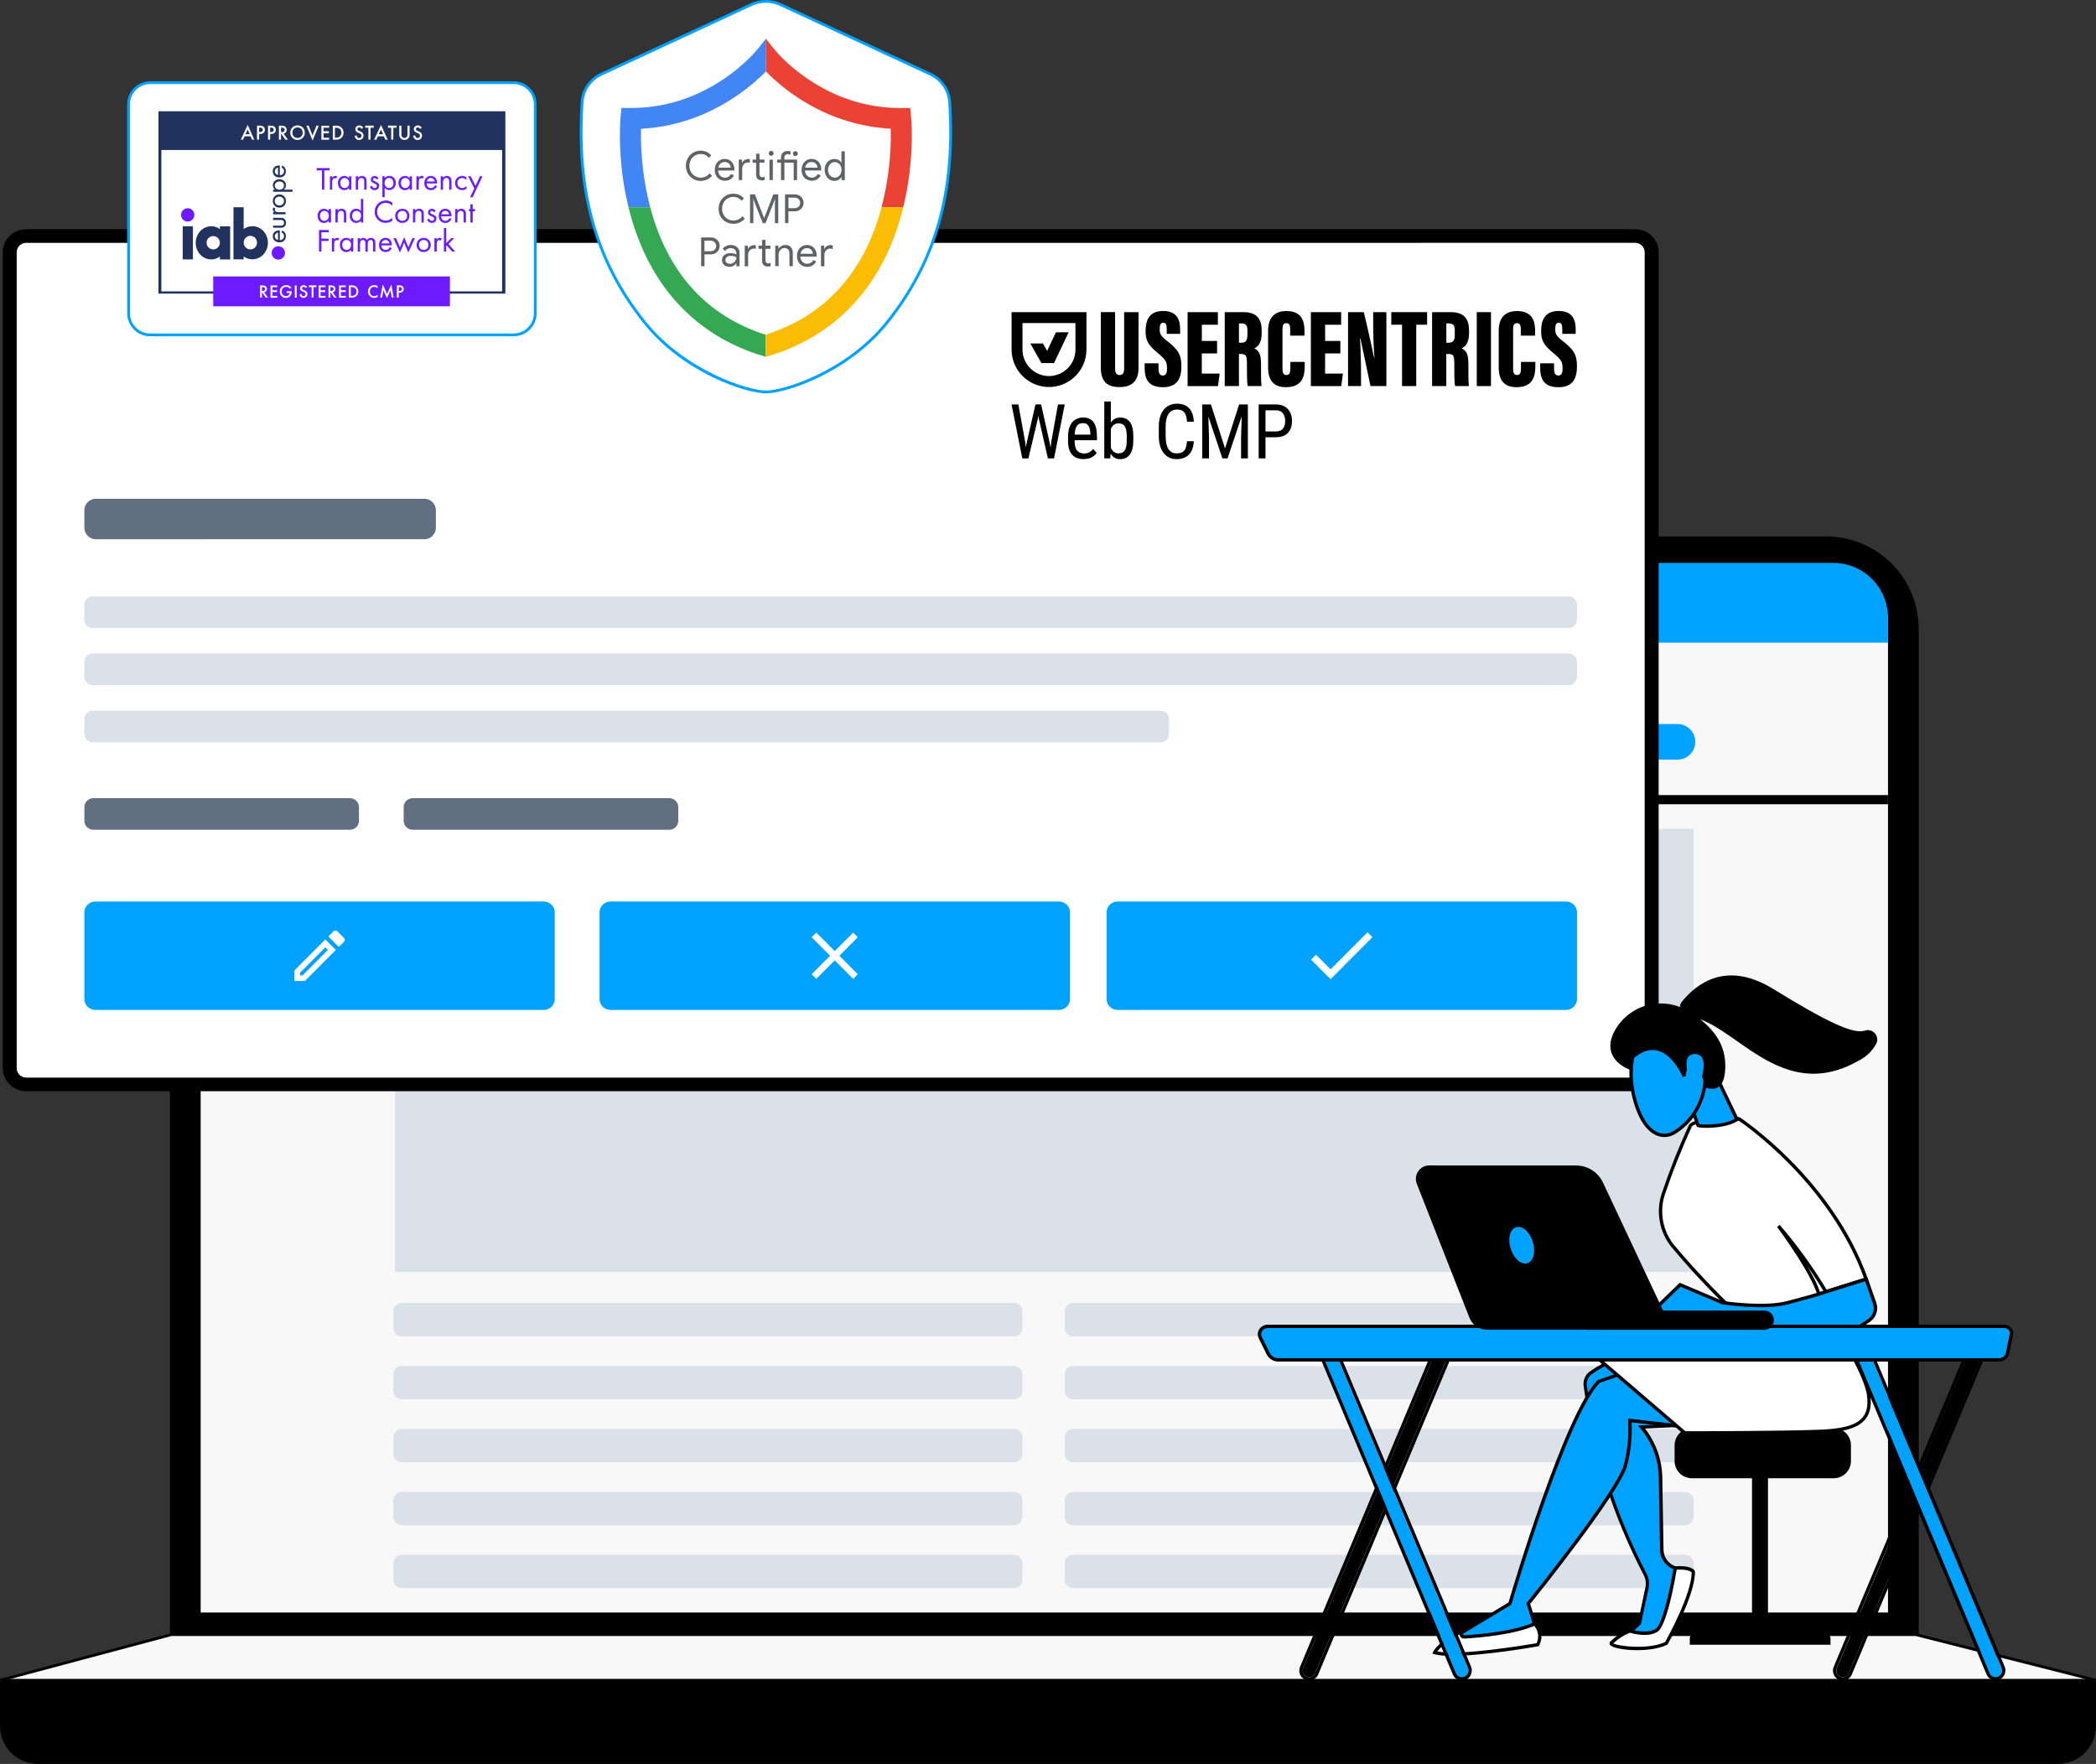
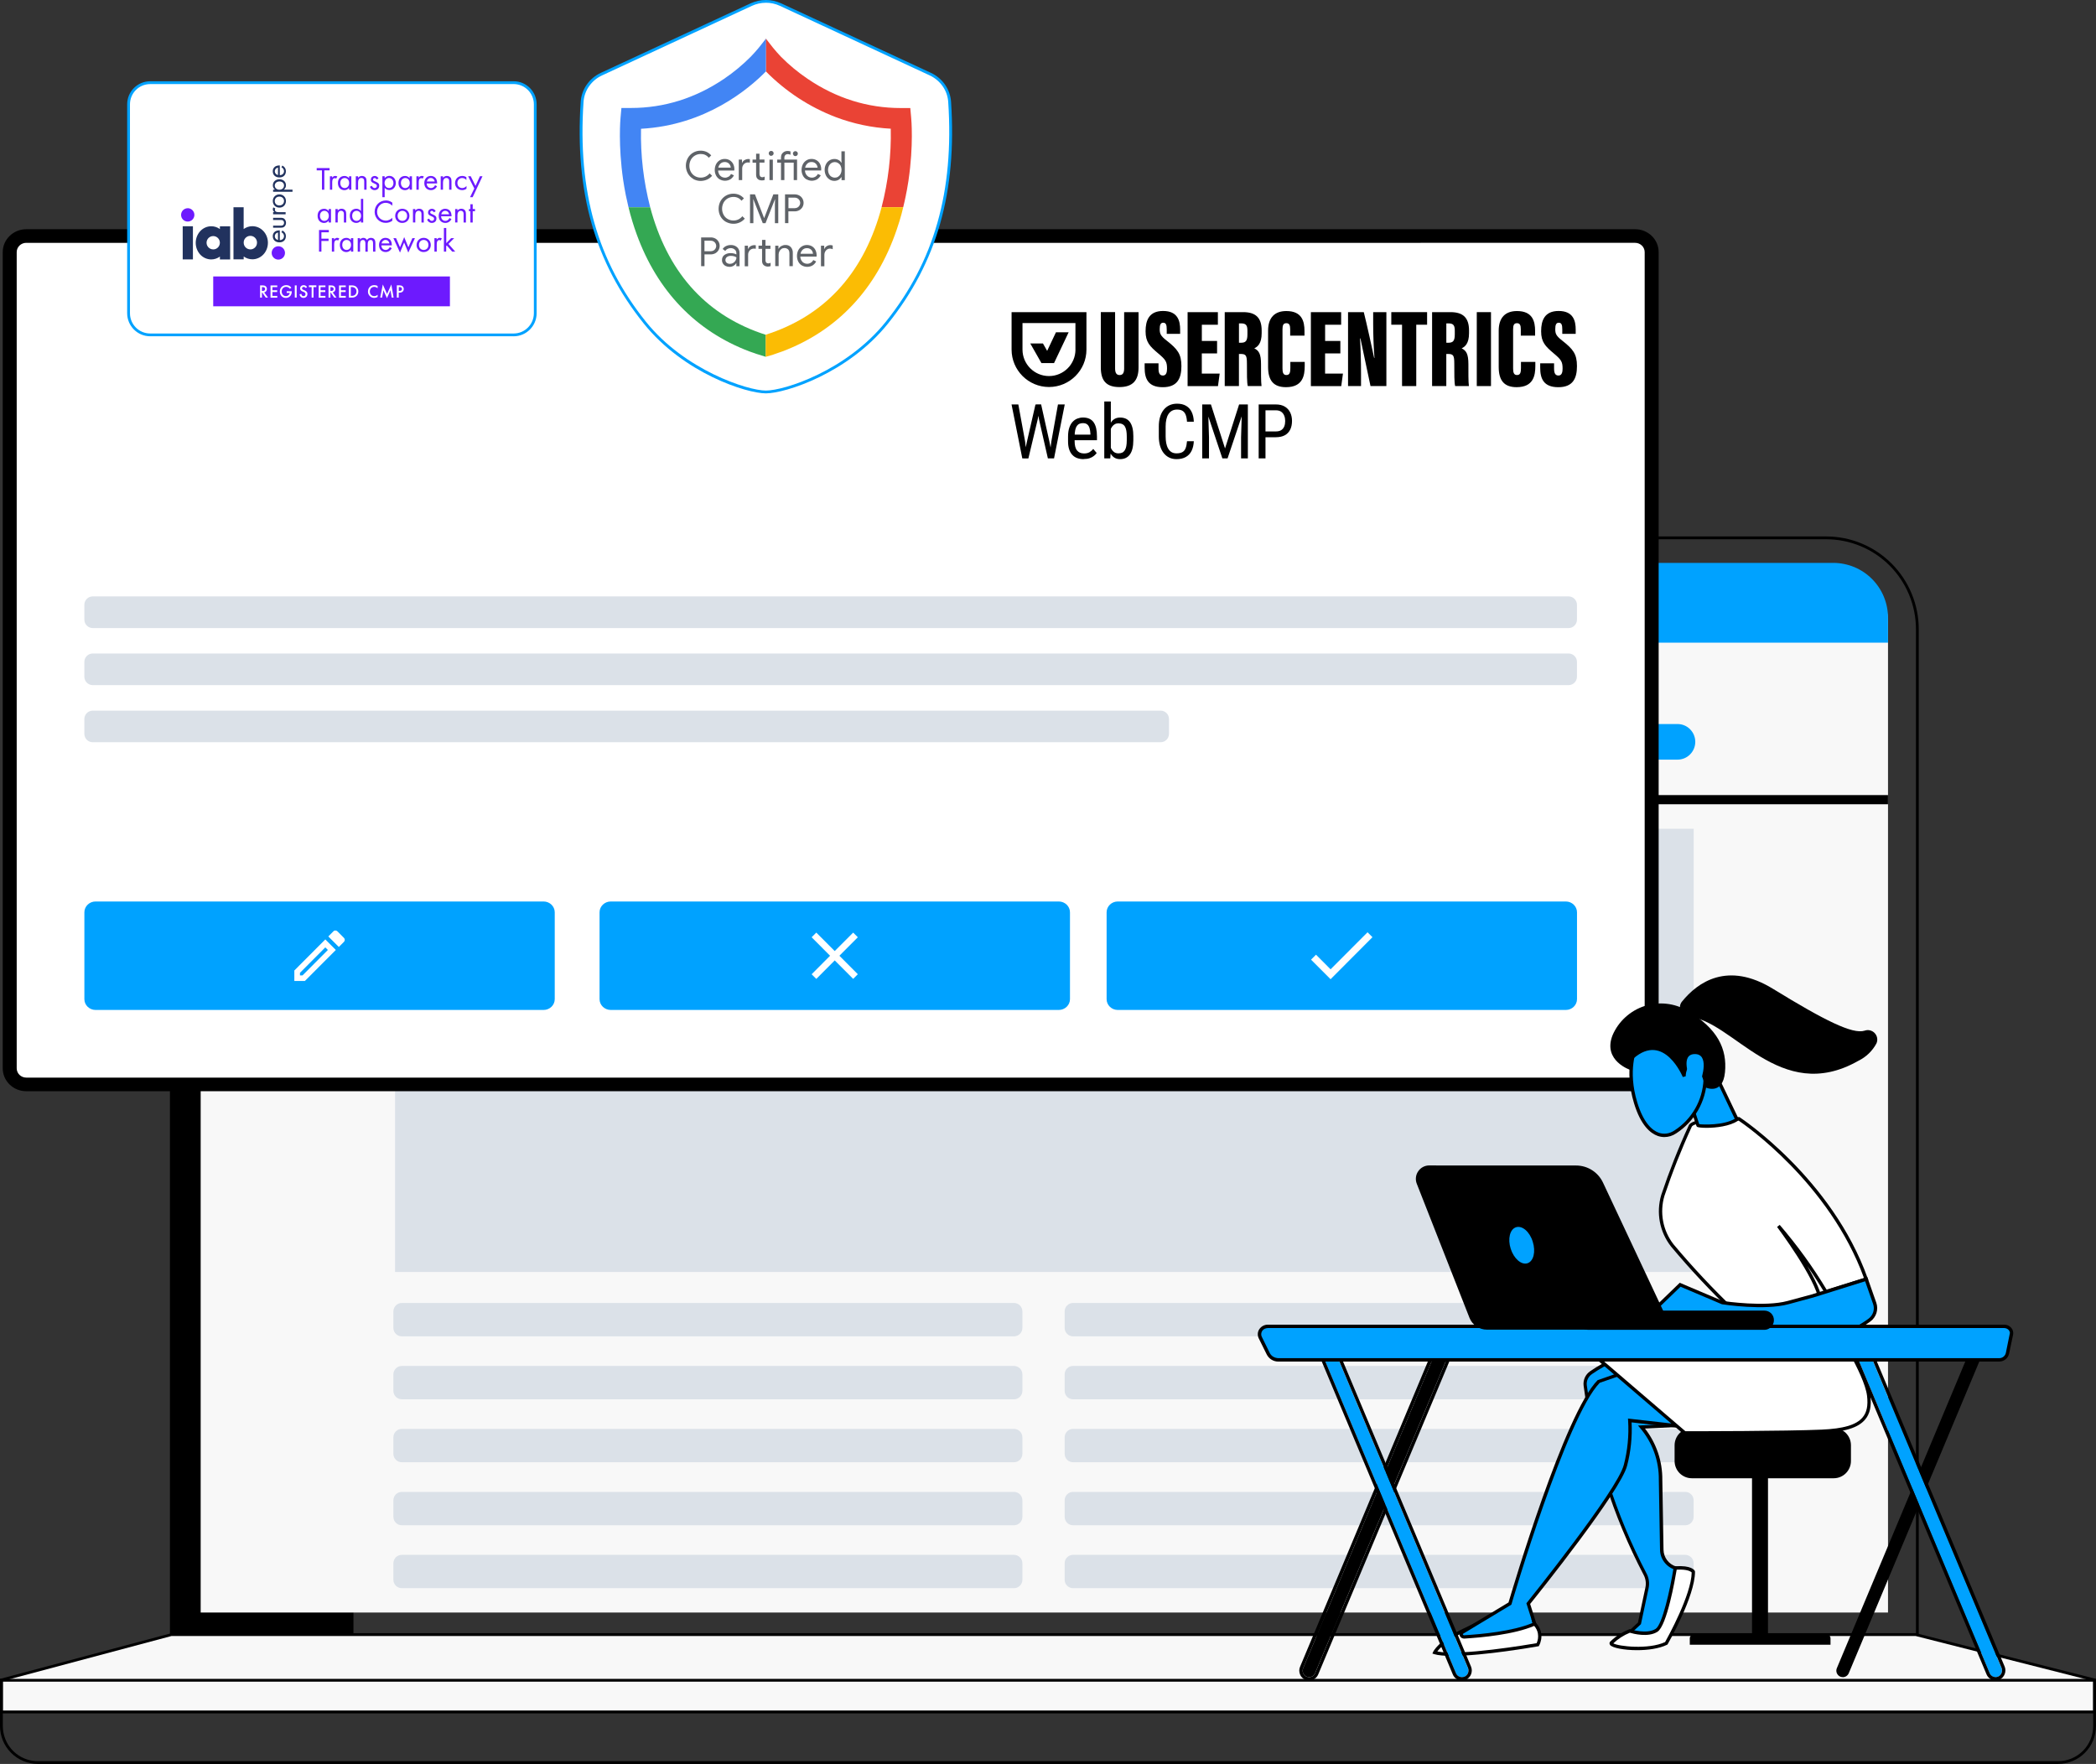
<svg xmlns="http://www.w3.org/2000/svg" id="Layer_2" viewBox="0 0 629.93 530.13">
  <rect x="0" y="0" width="629.93" height="530.13" fill="#333333" stroke="none" />
  <defs>
    <style>.cls-1{fill:#00a2ff;}.cls-2{fill:#ea4335;}.cls-3{fill:#616f80;}.cls-4{fill:#fff;}.cls-5{fill:#fbbc04;}.cls-6{fill:#4285f4;}.cls-7{fill:#34a853;}.cls-8{fill:#dbe1e8;}.cls-9{fill:#6d1afe;}.cls-10{fill:#21325e;}.cls-11{fill:#5f6368;}.cls-12{fill:#f8f8f8;}</style>
  </defs>
  <g id="Layer_1-2">
-     <path d="M51.49,189.11c0-11.09,6.66-21.09,16.89-25.37,3.32-1.38,6.88-2.09,10.48-2.09h470c7.26,0,14.23,2.9,19.35,8.05,5.14,5.16,8.02,12.14,8.02,19.42v302.14H51.49V189.11Z" />
+     <path d="M51.49,189.11c0-11.09,6.66-21.09,16.89-25.37,3.32-1.38,6.88-2.09,10.48-2.09c7.26,0,14.23,2.9,19.35,8.05,5.14,5.16,8.02,12.14,8.02,19.42v302.14H51.49V189.11Z" />
    <path d="M576.66,491.67H51.07V189.11c0-7.39,2.92-14.49,8.14-19.72,2.58-2.59,5.64-4.65,9.02-6.05,3.37-1.4,6.99-2.12,10.64-2.12h470c7.38.01,14.45,2.95,19.66,8.18,2.58,2.59,4.63,5.67,6.02,9.06,1.4,3.38,2.12,7.01,2.11,10.67v302.56h0ZM51.91,490.83h523.91V189.11c0-3.55-.7-7.07-2.06-10.35-1.35-3.28-3.34-6.26-5.84-8.77-2.5-2.51-5.47-4.5-8.74-5.86-3.27-1.36-6.78-2.06-10.32-2.06H78.86c-3.56,0-7.03.69-10.31,2.06-6.61,2.76-11.86,8.02-14.59,14.64-1.36,3.28-2.06,6.8-2.06,10.35v301.72h0Z" />
    <path class="cls-12" d="M575.76,491.26l53.75,13.64v9.61H.42v-9.61l51.07-13.63h524.26Z" />
    <path d="M629.93,514.93H0v-10.36l51.49-13.73h524.33l54.1,13.73v10.36ZM.85,514.08h628.23v-8.86l-53.37-13.54H51.56L.85,505.21v8.87Z" />
-     <path d="M11.37,529.7c-1.44,0-2.86-.28-4.19-.83-1.33-.55-2.54-1.36-3.56-2.38-1.02-1.02-1.83-2.23-2.37-3.57-.55-1.33-.83-2.76-.83-4.21v-13.73h629.08v13.73c0,1.45-.29,2.87-.83,4.21-.55,1.33-1.36,2.55-2.38,3.57-1.02,1.02-2.21,1.83-3.55,2.38s-2.75.83-4.2.83H11.37Z" />
    <path d="M618.56,530.13H11.37c-1.49,0-2.97-.3-4.35-.87-1.38-.57-2.64-1.41-3.69-2.47-1.07-1.07-1.9-2.32-2.47-3.7-.57-1.39-.86-2.87-.86-4.37v-14.16h629.92v14.16c.01,3.03-1.19,5.93-3.33,8.06-1.05,1.07-2.3,1.9-3.69,2.47-1.38.57-2.84.87-4.35.87h.02ZM.85,505.41v13.32c0,1.4.27,2.75.8,4.05,1.62,3.94,5.46,6.52,9.72,6.52h607.19c1.39,0,2.74-.27,4.03-.81,2.58-1.07,4.63-3.13,5.69-5.71.53-1.28.8-2.66.8-4.05v-13.32H.85Z" />
    <path class="cls-12" d="M60.31,186.97c0-4.37,1.73-8.56,4.82-11.65,3.07-3.09,7.25-4.83,11.61-4.82h474.26c4.35,0,8.53,1.73,11.61,4.82,3.08,3.1,4.81,7.28,4.81,11.65v297.65H60.31V186.97Z" />
    <path class="cls-1" d="M118.73,203.73h24.43v12.25c0,6.77-5.48,12.25-12.22,12.25s-12.2-5.48-12.2-12.25v-12.25h0Z" />
    <path class="cls-8" d="M509.01,249.08H118.73v133.2h390.29v-133.21h0ZM304.73,391.59H120.76c-1.4,0-2.53,1.14-2.53,2.54v4.95c0,1.41,1.13,2.54,2.53,2.54h183.98c1.4,0,2.53-1.13,2.53-2.54v-4.95c0-1.4-1.13-2.54-2.53-2.54M304.73,410.52H120.76c-1.4,0-2.53,1.13-2.53,2.53v4.96c0,1.4,1.13,2.53,2.53,2.53h183.98c1.4,0,2.53-1.13,2.53-2.53v-4.96c0-1.4-1.13-2.53-2.53-2.53M304.73,429.44H120.76c-1.4,0-2.53,1.13-2.53,2.54v4.95c0,1.4,1.13,2.53,2.53,2.53h183.98c1.4,0,2.53-1.13,2.53-2.53v-4.95c0-1.41-1.13-2.54-2.53-2.54M304.73,448.37H120.76c-1.4,0-2.53,1.13-2.53,2.54v4.95c0,1.4,1.13,2.54,2.53,2.54h183.98c1.4,0,2.53-1.14,2.53-2.54v-4.95c0-1.41-1.13-2.54-2.53-2.54M304.73,467.29H120.76c-1.4,0-2.53,1.13-2.53,2.53v4.95c0,1.41,1.13,2.54,2.53,2.54h183.98c1.4,0,2.53-1.13,2.53-2.54v-4.95c0-1.4-1.13-2.53-2.53-2.53M506.48,391.59h-183.98c-1.4,0-2.53,1.14-2.53,2.54v4.95c0,1.41,1.13,2.54,2.53,2.54h183.98c1.4,0,2.52-1.13,2.52-2.54v-4.95c0-1.4-1.13-2.54-2.53-2.54M506.48,410.52h-183.98c-1.4,0-2.53,1.13-2.53,2.53v4.96c0,1.4,1.13,2.53,2.53,2.53h183.98c1.4,0,2.52-1.13,2.52-2.53v-4.96c0-1.4-1.13-2.53-2.53-2.53M506.48,429.44h-183.98c-1.4,0-2.53,1.13-2.53,2.54v4.95c0,1.4,1.13,2.53,2.53,2.53h183.98c1.4,0,2.52-1.13,2.52-2.53v-4.95c0-1.41-1.13-2.54-2.53-2.54M506.48,448.37h-183.98c-1.4,0-2.53,1.13-2.53,2.54v4.95c0,1.4,1.13,2.54,2.53,2.54h183.98c1.4,0,2.52-1.14,2.52-2.54v-4.95c0-1.41-1.13-2.54-2.53-2.54M506.48,467.29h-183.98c-1.4,0-2.53,1.13-2.53,2.53v4.95c0,1.41,1.13,2.54,2.53,2.54h183.98c1.4,0,2.52-1.13,2.52-2.54v-4.95c0-1.4-1.13-2.53-2.53-2.53" />
    <path class="cls-1" d="M60.31,185.66c0-4.37,1.73-8.56,4.82-11.65,3.07-3.1,7.25-4.84,11.61-4.84h474.26c2.15,0,4.29.44,6.29,1.26,1.99.83,3.8,2.05,5.32,3.57,3.08,3.09,4.81,7.28,4.81,11.65v7.5H60.31v-7.5Z" />
    <path class="cls-4" d="M72.25,177.17c1.06,0,2.07.43,2.82,1.17.37.37.67.81.86,1.3.39.98.39,2.07,0,3.06-.21.48-.5.92-.86,1.3-.37.37-.81.67-1.3.86-.97.41-2.07.41-3.05,0-.48-.2-.92-.49-1.3-.86-.37-.37-.67-.82-.87-1.3-.4-.98-.4-2.08,0-3.06.2-.48.5-.92.87-1.29.37-.37.81-.67,1.3-.86.48-.2,1-.31,1.52-.31" />
    <path d="M72.25,185.58c-1.17,0-2.29-.47-3.11-1.3-.41-.41-.74-.9-.95-1.43-.22-.53-.33-1.11-.33-1.68,0-.59.11-1.15.33-1.69.23-.55.56-1.03.96-1.43.42-.42.89-.74,1.43-.96,1.07-.45,2.29-.45,3.36,0,.54.22,1.02.53,1.44.96.41.41.73.89.94,1.43.23.54.35,1.1.34,1.69,0,.58-.11,1.15-.34,1.69-.21.55-.54,1.03-.94,1.43-.41.42-.9.74-1.44.96-.54.21-1.1.33-1.68.33M72.26,177.59c-.46,0-.92.09-1.36.27-.43.18-.82.44-1.15.78-.67.66-1.05,1.57-1.05,2.52,0,.47.09.92.27,1.37.37.87,1.06,1.56,1.93,1.93.87.36,1.86.36,2.73,0,.44-.18.82-.44,1.15-.78.33-.34.59-.73.78-1.16.18-.44.27-.9.27-1.37,0-.95-.37-1.86-1.05-2.53-.33-.33-.72-.6-1.15-.78-.44-.17-.9-.27-1.37-.27" />
    <path class="cls-4" d="M85.53,177.17c1.05,0,2.06.43,2.82,1.17.37.37.66.81.87,1.3.39.98.39,2.07,0,3.06-.21.48-.5.93-.87,1.3-.37.37-.81.67-1.29.86-.97.41-2.07.41-3.05,0-.98-.4-1.76-1.18-2.16-2.17-.4-.98-.4-2.08,0-3.06.2-.48.5-.92.86-1.29.37-.37.81-.67,1.29-.86.48-.2,1-.31,1.53-.31" />
    <path d="M85.53,185.58c-1.79,0-3.39-1.08-4.07-2.73-.22-.53-.34-1.11-.34-1.68,0-.59.11-1.16.34-1.69.21-.55.54-1.03.95-1.43.41-.42.9-.74,1.43-.96,1.07-.45,2.3-.45,3.36,0,.54.22,1.02.53,1.43.96.41.41.73.89.95,1.43.22.54.34,1.1.34,1.69,0,.58-.11,1.15-.34,1.69-.22.55-.54,1.03-.95,1.43-.41.42-.9.74-1.44.96-.54.21-1.1.33-1.68.33h.01ZM85.53,177.59c-.47,0-.92.09-1.37.27-.43.18-.83.44-1.15.78-.67.66-1.05,1.57-1.05,2.52,0,.47.09.93.27,1.37.18.44.44.82.78,1.16.32.32.71.59,1.15.78.87.36,1.86.36,2.73,0,.44-.19.82-.45,1.15-.78.33-.33.59-.73.78-1.17.18-.43.27-.9.27-1.37,0-.48-.09-.93-.27-1.36-.17-.44-.44-.83-.78-1.16-.34-.33-.72-.59-1.15-.78-.43-.18-.89-.27-1.36-.27" />
    <path class="cls-4" d="M98.82,177.17c1.05,0,2.06.43,2.82,1.17.37.37.67.81.86,1.3.39.98.39,2.07,0,3.06-.21.48-.5.92-.86,1.3-.37.37-.81.67-1.3.86-.97.41-2.07.41-3.05,0-.98-.4-1.76-1.18-2.16-2.17-.4-.98-.4-2.08,0-3.06.2-.48.5-.92.86-1.29.37-.37.81-.67,1.3-.86.48-.2,1-.31,1.53-.31" />
    <path d="M98.82,185.58c-1.78,0-3.39-1.08-4.06-2.73-.22-.53-.34-1.11-.34-1.68,0-.58.11-1.15.34-1.69.22-.55.55-1.03.94-1.43.42-.42.9-.74,1.43-.96,1.07-.45,2.29-.45,3.36,0,.54.22,1.02.53,1.44.96.41.41.73.89.94,1.43.23.54.34,1.1.34,1.69,0,.58-.11,1.15-.34,1.69-.21.55-.54,1.03-.94,1.43-.82.83-1.94,1.29-3.11,1.3M98.82,177.59c-.47,0-.93.09-1.37.27-.44.18-.83.44-1.16.78-.67.66-1.05,1.57-1.05,2.52,0,.95.37,1.86,1.05,2.53.32.32.72.59,1.15.78.87.36,1.86.36,2.73,0,.44-.19.82-.45,1.15-.78.68-.67,1.05-1.58,1.05-2.53,0-.47-.09-.92-.27-1.37-.17-.44-.44-.83-.78-1.16-.33-.33-.72-.59-1.15-.78-.43-.18-.9-.27-1.36-.27h0ZM567.42,238.96H60.31v2.75h507.11v-2.75Z" />
    <path class="cls-1" d="M507.93,219.16c-.99-1-2.35-1.56-3.76-1.56h-46.54c-1.41,0-2.77.57-3.76,1.56-1,1.01-1.56,2.36-1.56,3.79s.55,2.78,1.56,3.78c.99,1.01,2.35,1.57,3.76,1.57h46.54c1.41,0,2.77-.56,3.76-1.57,2.09-2.09,2.09-5.47,0-7.56,0,0,0,0,0,0M437.45,219.16c-1-1-2.35-1.56-3.77-1.56h-46.54c-1.41,0-2.77.57-3.76,1.56-2.09,2.09-2.09,5.47,0,7.56,0,0,0,0,0,0,.99,1.01,2.35,1.58,3.76,1.58h46.54c1.41,0,2.77-.56,3.77-1.57,2.07-2.1,2.07-5.47,0-7.57M366.96,219.16c-1-1-2.35-1.56-3.76-1.56h-46.55c-1.41,0-2.77.57-3.76,1.56-2.09,2.09-2.09,5.47,0,7.56,0,0,0,0,0,0,1,1.01,2.35,1.58,3.76,1.58h46.55c1.4,0,2.77-.56,3.76-1.57,2.07-2.1,2.07-5.47,0-7.57M296.48,219.16c-1-1-2.35-1.56-3.76-1.56h-46.55c-1.41,0-2.77.57-3.76,1.56-2.09,2.09-2.09,5.47,0,7.56,0,0,0,0,0,0,1,1.01,2.35,1.58,3.76,1.58h46.55c1.4,0,2.77-.56,3.76-1.57,2.07-2.1,2.07-5.47,0-7.57M225.99,219.16c-1-1-2.35-1.56-3.76-1.56h-46.55c-1.4,0-2.77.57-3.76,1.56-2.09,2.09-2.09,5.47,0,7.56h0c.99,1.01,2.36,1.58,3.76,1.58h46.55c1.4,0,2.77-.56,3.76-1.57,2.07-2.1,2.07-5.47,0-7.57" />
    <path class="cls-4" d="M490.17,70.94H9.13c-3.28,0-5.93,2.16-5.93,4.82v245.3c0,2.67,2.65,4.84,5.93,4.84h481.04c3.28,0,5.93-2.17,5.93-4.84V75.77c0-2.67-2.65-4.82-5.93-4.82" />
    <path d="M491.42,327.95H7.89c-3.9,0-7.07-3.07-7.07-6.88V75.77c0-3.79,3.18-6.88,7.07-6.88h483.53c3.9,0,7.07,3.08,7.07,6.88v245.3c0,3.8-3.18,6.88-7.07,6.88M7.89,72.98c-1.58,0-2.87,1.25-2.87,2.79v245.3c0,1.54,1.28,2.79,2.87,2.79h483.53c1.57,0,2.87-1.25,2.87-2.79V75.77c0-1.54-1.29-2.79-2.87-2.79H7.89Z" />
    <g id="Design">
      <path d="M335.13,93.81v16.92c0,1.3.39,1.99,1.37,1.99,1.03,0,1.35-.79,1.35-1.99v-16.92h4.33v16.64c0,3.94-1.81,5.88-5.74,5.88s-5.6-1.88-5.6-5.92v-16.61h4.3Z" />
      <path d="M348.18,109.18v1.54c0,1.46.36,2.14,1.34,2.14s1.22-1.01,1.22-2.05c0-2.1-.39-2.7-2.66-4.6-2.5-2.12-3.79-3.38-3.79-6.65s1.05-6.1,5.26-6.1c4.47,0,5.13,3.05,5.13,5.59v1.28h-4.03v-1.33c0-1.35-.22-2.01-1.07-2.01-.79,0-1.04.68-1.04,1.94,0,1.34.24,2,2.08,3.43,3.27,2.57,4.44,4.01,4.44,7.67s-1.19,6.34-5.6,6.34-5.45-2.56-5.45-5.85v-1.33h4.18,0Z" />
      <path d="M365.77,106.22h-4.58v6.06h5.37l-.51,3.76h-9.13v-22.22h9.1v3.78h-4.82v4.87h4.58v3.76h0Z" />
      <path d="M372.35,106.37v9.66h-4.27v-22.22h5.54c3.72,0,5.56,1.64,5.56,5.52v.8c0,3.17-1.26,4.11-2.22,4.56,1.38.67,2.03,1.68,2.03,4.78,0,2.14-.03,5.39.15,6.56h-4.13c-.28-1-.26-3.9-.26-6.73,0-2.5-.29-2.92-1.91-2.92h-.5ZM372.36,103.01h.53c1.43,0,2.01-.45,2.01-2.52v-1.07c0-1.49-.3-2.23-1.87-2.23h-.67v5.82Z" />
      <path d="M392.12,108.78v1.2c0,2.8-.52,6.38-5.61,6.38-3.76,0-5.4-2-5.4-6.09v-10.89c0-3.86,1.93-5.9,5.49-5.9,4.69,0,5.45,3.09,5.45,6v1.39h-4.3v-1.9c0-1.22-.26-1.84-1.15-1.84s-1.16.58-1.16,1.84v11.75c0,1.19.2,1.99,1.16,1.99s1.2-.68,1.2-2.1v-1.85h4.32Z" />
      <path d="M402.82,106.22h-4.58v6.06h5.37l-.51,3.76h-9.13v-22.22h9.1v3.78h-4.82v4.87h4.58v3.76h0Z" />
      <path d="M405.14,116.03v-22.22h4.73c.71,2.71,2.93,12.77,3.11,13.75h.1c-.24-2.96-.39-7-.39-10.1v-3.65h3.97v22.22h-4.77c-.46-2.11-2.89-13.61-3.03-14.32h-.12c.17,2.61.3,7.03.3,10.52v3.79h-3.89Z" />
      <path d="M421.37,97.59h-3.23v-3.78h10.76v3.78h-3.26v18.44h-4.27v-18.44h0Z" />
      <path d="M434.67,106.37v9.66h-4.27v-22.22h5.54c3.72,0,5.56,1.64,5.56,5.52v.8c0,3.17-1.26,4.11-2.22,4.56,1.38.67,2.03,1.68,2.03,4.78,0,2.14-.03,5.39.15,6.56h-4.13c-.28-1-.26-3.9-.26-6.73,0-2.5-.29-2.92-1.91-2.92h-.5,0ZM434.68,103.01h.53c1.43,0,2.01-.45,2.01-2.52v-1.07c0-1.49-.3-2.23-1.87-2.23h-.67v5.82h0Z" />
      <path d="M448.1,93.81v22.22h-4.27v-22.22h4.27Z" />
      <path d="M461.43,108.78v1.2c0,2.8-.52,6.38-5.61,6.38-3.76,0-5.4-2-5.4-6.09v-10.89c0-3.86,1.93-5.9,5.49-5.9,4.69,0,5.45,3.09,5.45,6v1.39h-4.3v-1.9c0-1.22-.26-1.84-1.15-1.84s-1.16.58-1.16,1.84v11.75c0,1.19.2,1.99,1.16,1.99s1.2-.68,1.2-2.1v-1.85h4.32Z" />
      <path d="M467.06,109.18v1.54c0,1.46.36,2.14,1.34,2.14s1.22-1.01,1.22-2.05c0-2.1-.39-2.7-2.66-4.6-2.5-2.12-3.79-3.38-3.79-6.65s1.05-6.1,5.26-6.1c4.47,0,5.13,3.05,5.13,5.59v1.28h-4.03v-1.33c0-1.35-.22-2.01-1.07-2.01-.79,0-1.04.68-1.04,1.94,0,1.34.24,2,2.08,3.43,3.27,2.57,4.44,4.01,4.44,7.67s-1.19,6.34-5.6,6.34-5.45-2.56-5.45-5.85v-1.33h4.18,0Z" />
      <path d="M304.02,93.81v11.25c0,6.21,5.05,11.25,11.25,11.25s11.25-5.05,11.25-11.25v-11.25h-22.51ZM323.22,105.06c0,4.39-3.57,7.96-7.96,7.96s-7.96-3.57-7.96-7.96v-7.96h15.91v7.96h0Z" />
      <polygon points="312.97 109.12 312.99 109.12 312.99 109.12 316.8 109.12 316.79 109.1 321.17 99.86 317.36 99.86 314.71 105.45 313.45 103.23 309.64 103.23 312.98 109.1 312.97 109.12" />
    </g>
    <path d="M306.05,121.55l2.03,11.09.6,5.12h-1.44l-3.23-16.21h2.04ZM308.61,132.87l2.59-11.31h1.46l-.77,4.4-2.82,11.82h-1.46l.99-4.9ZM312.9,121.55l2.52,11.31.97,4.9h-1.46l-2.69-11.82-.77-4.4h1.44ZM315.98,132.63l1.98-11.08h2.04l-3.22,16.21h-1.44l.63-5.13Z" />
    <path d="M325.68,137.99c-.72,0-1.37-.11-1.95-.32-.58-.21-1.07-.54-1.48-.99-.41-.44-.72-1-.94-1.68-.22-.68-.32-1.47-.32-2.39v-1.36c0-1.06.12-1.96.37-2.7.25-.73.58-1.33,1.01-1.78.42-.45.9-.78,1.44-.98.53-.2,1.08-.31,1.65-.31.76,0,1.4.12,1.94.37.53.25.97.61,1.3,1.09.33.48.58,1.08.74,1.78.16.71.24,1.52.24,2.44v1.15h-7.53v-1.68h5.56v-.28c-.03-.62-.11-1.17-.25-1.65-.14-.47-.36-.85-.67-1.12-.31-.27-.75-.41-1.33-.41-.36,0-.7.06-1.01.18-.31.12-.57.33-.79.63-.22.3-.39.71-.51,1.24-.12.53-.18,1.2-.18,2v1.36c0,.65.06,1.2.18,1.66.12.46.3.85.55,1.15.24.3.54.52.89.67.35.14.76.22,1.21.22.66,0,1.21-.13,1.64-.38.43-.26.81-.58,1.12-.99l1.04,1.24c-.22.3-.5.6-.84.87-.35.28-.77.51-1.27.68-.5.17-1.1.26-1.8.26Z" />
    <path d="M331.88,120.66h1.97v14.77l-.17,2.34h-1.8v-17.11ZM340.61,131.2v1.12c0,.95-.09,1.78-.26,2.49-.17.71-.43,1.3-.77,1.77-.34.47-.76.82-1.25,1.06-.49.23-1.05.35-1.68.35s-1.16-.13-1.61-.38c-.45-.25-.83-.62-1.14-1.09-.3-.47-.54-1.05-.72-1.73-.17-.68-.3-1.44-.36-2.28v-1.5c.07-.85.19-1.62.36-2.3.17-.68.41-1.26.71-1.74.3-.48.68-.84,1.14-1.1.45-.25.99-.38,1.61-.38s1.2.11,1.7.33c.49.22.91.57,1.25,1.03.34.46.59,1.05.77,1.77.17.72.26,1.57.26,2.57ZM338.64,132.32v-1.12c0-.67-.04-1.25-.13-1.75-.09-.5-.22-.91-.42-1.24-.19-.33-.45-.57-.77-.73-.32-.16-.72-.25-1.2-.25-.4,0-.75.08-1.05.25-.3.16-.56.38-.77.66-.22.28-.39.59-.53.95-.14.35-.25.72-.31,1.1v3.16c.1.48.25.94.46,1.39.21.44.5.8.86,1.09.36.28.82.42,1.36.42.45,0,.84-.08,1.15-.23.32-.16.57-.4.77-.72s.35-.73.44-1.22c.09-.49.14-1.07.14-1.74Z" />
    <path d="M356.74,132.61h2.05c-.05,1.11-.28,2.07-.67,2.88-.4.81-.97,1.42-1.73,1.85-.75.43-1.69.65-2.82.65-.81,0-1.54-.16-2.19-.48-.65-.32-1.21-.78-1.68-1.38-.46-.6-.82-1.32-1.06-2.15s-.37-1.78-.37-2.83v-3c0-1.04.12-1.98.37-2.82.25-.84.61-1.56,1.08-2.15.47-.6,1.05-1.06,1.73-1.38.68-.32,1.45-.48,2.31-.48,1.05,0,1.95.21,2.68.63.73.42,1.3,1.03,1.69,1.84.4.81.62,1.79.66,2.96h-2.05c-.05-.85-.19-1.55-.4-2.09-.22-.54-.53-.94-.95-1.19-.42-.26-.96-.38-1.63-.38-.59,0-1.11.12-1.54.36-.43.24-.79.58-1.07,1.02s-.49.97-.62,1.59c-.14.62-.21,1.31-.21,2.08v3.02c0,.71.06,1.38.17,1.99.12.62.3,1.16.56,1.62.26.46.59.83,1.01,1.09.42.26.92.39,1.51.39.75,0,1.34-.12,1.78-.37.44-.25.76-.63.97-1.17.21-.53.35-1.23.42-2.09Z" />
    <path d="M361.31,121.55h1.74l.3,9.89v6.33h-2.04v-16.21ZM361.95,121.55h1.98l4.24,13.22,4.23-13.22h1.98l-5.45,16.21h-1.56l-5.43-16.21ZM373.29,121.55h1.74v16.21h-2.04v-6.33l.3-9.89Z" />
    <path d="M383.45,131.41h-3.54v-1.75h3.54c.67,0,1.21-.13,1.62-.4.41-.27.71-.64.9-1.11s.28-1.02.28-1.63c0-.56-.09-1.08-.28-1.57s-.49-.89-.9-1.19c-.41-.3-.95-.45-1.62-.45h-3.12v14.45h-2.05v-16.21h5.17c1.05,0,1.93.21,2.65.63.72.42,1.27,1.01,1.64,1.75.37.75.56,1.6.56,2.56,0,1.04-.19,1.93-.56,2.66-.38.74-.92,1.29-1.64,1.68-.72.38-1.6.57-2.65.57Z" />
    <path class="cls-8" d="M27.88,179.24h443.53c1.4,0,2.53,1.14,2.53,2.54v4.44c0,1.4-1.13,2.54-2.53,2.54H27.88c-1.4,0-2.53-1.14-2.53-2.54v-4.44c0-1.4,1.13-2.54,2.53-2.54M27.88,196.4h443.53c1.4,0,2.53,1.13,2.53,2.53v4.44c0,1.4-1.13,2.54-2.53,2.54H27.88c-1.4,0-2.53-1.14-2.53-2.54v-4.44c0-1.4,1.13-2.53,2.53-2.53M27.88,213.57h320.93c1.39,0,2.52,1.13,2.52,2.53v4.44c0,1.4-1.13,2.53-2.52,2.53H27.88c-1.4,0-2.53-1.13-2.53-2.53v-4.44c0-1.4,1.13-2.53,2.53-2.53" />
-     <path class="cls-3" d="M28.06,239.88h77.12c1.49,0,2.7,1.21,2.7,2.7v4.09c0,1.49-1.2,2.7-2.7,2.7H28.06c-1.49,0-2.7-1.21-2.7-2.7v-4.09c0-1.49,1.21-2.7,2.7-2.7M124.03,239.88h77.12c1.49,0,2.7,1.21,2.7,2.7v4.09c0,1.49-1.21,2.7-2.7,2.7h-77.13c-1.49,0-2.7-1.21-2.7-2.7v-4.09c0-1.49,1.21-2.7,2.7-2.7" />
-     <path class="cls-3" d="M28.81,149.9h98.74c1.91,0,3.45,1.55,3.45,3.46v5.24c0,1.91-1.54,3.46-3.45,3.46H28.81c-1.91,0-3.46-1.55-3.46-3.46v-5.24c0-1.91,1.55-3.46,3.46-3.46" />
    <path class="cls-1" d="M28.71,270.93h134.65c1.86,0,3.36,1.46,3.36,3.26v26.09c0,1.8-1.5,3.25-3.36,3.25H28.72c-1.85,0-3.36-1.45-3.36-3.25v-26.09c0-1.8,1.51-3.26,3.36-3.26" />
    <path class="cls-4" d="M97.77,284.72l.77.78-7.62,7.65h-.77v-.78l7.62-7.65ZM100.8,279.64c-.21,0-.43.08-.59.25l-1.54,1.55,3.16,3.16,1.54-1.54c.33-.33.33-.86,0-1.19,0,0,0,0,0,0l-1.96-1.97c-.16-.16-.38-.25-.6-.25M97.77,282.33l-9.31,9.34v3.16h3.16l9.31-9.33-3.16-3.17Z" />
    <path class="cls-1" d="M183.56,270.93h134.64c1.86,0,3.37,1.46,3.37,3.26v26.09c0,1.8-1.51,3.25-3.37,3.25h-134.64c-1.86,0-3.37-1.45-3.37-3.25v-26.09c0-1.8,1.51-3.26,3.37-3.26" />
    <path class="cls-4" d="M257.81,281.68l-1.4-1.4-5.54,5.55-5.54-5.55-1.4,1.4,5.54,5.56-5.54,5.56,1.4,1.4,5.54-5.56,5.54,5.55,1.4-1.4-5.54-5.55,5.54-5.56Z" />
    <path class="cls-1" d="M335.94,270.93h134.65c1.85,0,3.36,1.46,3.36,3.26v26.09c0,1.8-1.51,3.25-3.36,3.25h-134.65c-1.86,0-3.36-1.45-3.36-3.25v-26.09c0-1.8,1.5-3.26,3.36-3.26" />
    <path class="cls-4" d="M399.89,291.31l-4.38-4.39-1.49,1.49,5.87,5.88,12.59-12.63-1.48-1.48-11.1,11.13Z" />
    <g id="d">
      <path class="cls-4" d="M283.67,25.69c1.02,1.46,1.61,3.17,1.74,4.94,2.1,31.82-7.27,51.9-18.87,66.36-11.59,14.46-30.24,20.82-36.35,20.82s-24.77-6.36-36.36-20.81c-11.59-14.45-20.97-34.54-18.87-66.36.12-1.77.72-3.47,1.73-4.94,1.03-1.48,2.43-2.66,4.07-3.41L225.79,1.37c1.38-.64,2.87-.96,4.39-.96,1.51,0,3.01.32,4.38.96l45.05,20.91c1.64.76,3.05,1.94,4.07,3.41h0Z" />
    </g>
    <path class="cls-1" d="M230.18,118.22c-5.86,0-24.71-6.04-36.7-20.98-14.73-18.35-20.75-39.53-18.96-66.64.12-1.83.75-3.62,1.81-5.15,1.07-1.53,2.53-2.76,4.23-3.55L225.62.99c2.9-1.32,6.22-1.32,9.12,0l45.05,20.91c1.7.79,3.16,2.01,4.23,3.55,1.06,1.53,1.69,3.32,1.81,5.15,1.8,27.11-4.23,48.29-18.95,66.64-11.98,14.94-30.85,20.98-36.69,20.98M230.18.83c-1.46,0-2.91.32-4.21.93l-45.04,20.91c-1.57.72-2.91,1.85-3.9,3.26-.98,1.39-1.55,3.03-1.66,4.73-1.78,26.88,4.18,47.87,18.77,66.05,11.65,14.52,30.5,20.67,36.04,20.67s24.22-5.95,36.03-20.67c14.58-18.17,20.55-39.17,18.77-66.05-.11-1.7-.68-3.34-1.66-4.73-.99-1.41-2.34-2.54-3.9-3.27L234.38,1.75c-1.32-.61-2.75-.93-4.2-.93h0Z" />
    <path class="cls-4" d="M204.75,32.74l-14.03,2.34-1.3,10.68,4.41,23.43,13.26,21.36,23.36,14.06,13.51-7.03,17.14-16.93,9.61-22.65v-22.92h-12.2l-16.88-8.85-11.17-9.37-5.21,6.23-20.51,9.63v.02Z" />
    <path class="cls-2" d="M272.52,57.34c.19-1.06.37-2.11.53-3.13v-.07c1.55-10.52.84-18.36.79-18.8l-.26-2.87h-2.86c-10,0-19.41-2.95-27.98-8.77-2.91-1.96-5.61-4.2-8.07-6.69-.82-.87-1.61-1.76-2.37-2.69l-2.1-2.69-.07.08.06,9.76c5.93,6.02,13.08,10.7,20.97,13.72,5.3,2.01,10.88,3.19,16.55,3.49.17,7.95-.76,15.86-2.75,23.56h6.5c.29-1.18.55-2.37.8-3.57,0-.04,0-.07,0-.08.02-.03,0-.08.02-.09.08-.32.13-.64.19-.94l.05-.27.02.04h0Z" />
    <path class="cls-6" d="M230.18,11.67v-.03l-2.19,2.77c-.79.94-1.56,1.8-2.31,2.58-2.47,2.49-5.17,4.73-8.06,6.69-8.58,5.81-18,8.77-27.99,8.77h-2.87l-.26,2.87c-.05.44-.74,8.29.79,18.81.23,1.45.46,2.94.78,4.49.26,1.25.53,2.47.81,3.63h6.52c-1.99-7.69-2.92-15.61-2.75-23.55,19.41-1.04,32.35-11.95,37.53-17.23v-9.84.03s0,0,0,0Z" />
    <path class="cls-7" d="M230.12,100.61c-17.27-5.53-28.79-17.87-34.26-36.69-.17-.55-.32-1.09-.45-1.64h-6.52c.32,1.35.71,2.77,1.16,4.25.42,1.37.85,2.68,1.3,3.89,6.2,17.07,17.78,29.1,33.83,35.18l.36.13.17.06c.53.2,1.07.39,1.63.57l.18.06.18.05c.83.27,1.65.54,2.43.76v-6.63Z" />
    <path class="cls-5" d="M271.45,62.27h-6.5c-.15.54-.3,1.09-.45,1.65-5.48,18.85-17.08,31.17-34.38,36.68v6.63l.92-.25h.04c.31-.08.67-.19,1.46-.46l.24-.09.43-.15c.32-.1.69-.24,1.12-.39.18-.06.34-.13.53-.18l.25-.09c16.51-6.22,28.3-18.74,34.37-36.56.28-.82.55-1.66.83-2.54.46-1.48.83-2.91,1.15-4.25h0Z" />
    <path class="cls-11" d="M208.32,53.74c-.67-.39-1.23-.95-1.6-1.63-.79-1.44-.79-3.18,0-4.61.79-1.39,2.27-2.25,3.87-2.22.6,0,1.21.12,1.77.37.53.25,1,.61,1.39,1.05l-.73.72c-.29-.37-.66-.67-1.08-.87-.42-.19-.87-.28-1.33-.27-.6,0-1.2.15-1.72.45-.52.3-.95.73-1.24,1.25-.62,1.16-.62,2.55,0,3.71.3.52.72.96,1.24,1.25.53.3,1.12.45,1.72.44.51,0,1.02-.11,1.48-.33.46-.22.86-.55,1.18-.95l.75.72c-.4.48-.91.87-1.48,1.13-.67.3-1.4.45-2.13.43-.73-.03-1.44-.24-2.08-.59v-.04ZM216.29,53.91c-.46-.28-.84-.68-1.09-1.17-.27-.52-.4-1.09-.39-1.68,0-.56.12-1.13.36-1.64.24-.49.6-.91,1.05-1.2.46-.3,1.01-.46,1.56-.45.55-.02,1.08.12,1.56.41.44.27.79.66,1.02,1.12.24.51.36,1.07.35,1.63,0,.11-.01.22-.04.32h-4.84c0,.42.13.82.33,1.19.19.31.46.56.77.73.3.15.63.23.97.23.37,0,.74-.11,1.06-.3.32-.19.58-.48.75-.81l.86.41c-.25.48-.62.9-1.07,1.19-.49.28-1.05.43-1.6.43s-1.12-.15-1.61-.43h0ZM219.63,50.39c-.02-.27-.09-.53-.22-.77-.13-.27-.34-.5-.6-.66-.32-.19-.68-.28-1.05-.26-.45,0-.89.16-1.22.46-.34.33-.57.76-.66,1.22h3.75ZM222.03,47.96h.97v.98h.06c.13-.36.39-.66.73-.84.34-.2.73-.31,1.13-.31.15,0,.28,0,.44.03v1.05c-.18-.03-.37-.04-.55-.05-.24,0-.47.03-.69.13-.22.09-.41.23-.57.4-.33.37-.51.85-.49,1.35v3.43h-1.03v-6.17h0ZM228.25,54.12c-.2-.08-.37-.19-.53-.33-.16-.14-.28-.32-.36-.52-.08-.24-.12-.49-.12-.75v-3.62h-1.07v-.94h1.07v-1.76h1.02v1.74h1.49v.93h-1.49v3.37c-.01.26.05.53.2.75.08.09.19.17.31.21.12.05.24.07.36.06.23,0,.47-.08.68-.19v1c-.12.05-.24.09-.36.12-.16.03-.32.04-.48.03-.24,0-.47-.04-.69-.11h0ZM231.25,46.61c-.07-.07-.13-.15-.16-.24-.04-.09-.06-.19-.05-.29,0-.09.02-.19.05-.28.11-.27.38-.45.68-.45.2,0,.38.07.53.21.14.14.21.32.21.52,0,.1-.02.19-.05.28-.07.19-.22.33-.41.41-.09.04-.19.06-.29.07-.1,0-.2-.02-.29-.07-.09-.04-.17-.09-.24-.17h0ZM231.26,47.97h1.01v6.16h-1.01v-6.16ZM234.72,48.89h-1.13v-.94h1.13v-.66c0-.36.08-.71.26-1.02.18-.28.43-.51.72-.67.3-.16.64-.24.98-.23.31,0,.61.04.9.14v1.01c-.14-.05-.28-.1-.4-.15-.15-.03-.3-.05-.46-.06-.26,0-.5.1-.69.29-.1.11-.18.23-.23.36-.05.14-.07.29-.06.44v.55h3.81v6.17h-1.01v-5.24h-2.8v5.24h-1.02v-5.24h-.02ZM238.52,46.66c-.14-.14-.22-.32-.22-.51,0-.09.02-.19.07-.28.03-.09.09-.17.16-.24.1-.1.24-.17.38-.19.14-.03.29-.01.42.05.28.11.46.39.45.69,0,.1-.01.19-.05.28-.04.09-.09.17-.16.24-.07.07-.16.12-.25.16-.09.04-.18.06-.28.06-.1,0-.2-.02-.29-.06-.09-.03-.18-.09-.25-.16v-.02l.02-.02ZM242.37,53.91c-.46-.28-.84-.68-1.08-1.17-.27-.52-.4-1.1-.39-1.68,0-.57.12-1.13.36-1.64.24-.49.6-.91,1.06-1.2.46-.31,1.01-.46,1.56-.45.55-.02,1.09.13,1.56.41.44.27.8.66,1.02,1.12.29.6.41,1.28.32,1.94h-4.85c0,.41.13.82.34,1.18.19.31.45.56.76.73.3.16.63.24.97.24.37,0,.74-.1,1.06-.3.32-.2.58-.48.74-.82l.87.42c-.25.48-.62.89-1.07,1.19-.49.28-1.05.43-1.61.44-.56,0-1.12-.16-1.61-.44v.03ZM245.72,50.39c-.03-.27-.1-.53-.22-.77-.14-.27-.34-.5-.6-.66-.32-.19-.68-.28-1.05-.26-.45-.02-.89.15-1.21.46-.35.33-.58.76-.66,1.23h3.74ZM249.28,53.91c-.45-.28-.82-.69-1.05-1.17-.26-.52-.39-1.1-.39-1.68,0-.59.12-1.17.39-1.69.47-.97,1.46-1.59,2.54-1.59.46,0,.88.1,1.27.32.34.18.63.47.84.8h.05l-.05-.86v-2.56h1.02v8.66h-.98v-.9h-.05c-.21.32-.5.6-.84.8-.39.21-.82.32-1.27.32-.52,0-1.04-.14-1.48-.43h0ZM251.89,53.11c.32-.21.57-.49.74-.83.19-.38.29-.81.29-1.23,0-.43-.1-.85-.28-1.23-.17-.34-.43-.62-.75-.82-.3-.19-.65-.29-1-.29-.35,0-.7.1-1,.29-.32.2-.58.49-.76.82-.18.38-.28.81-.28,1.24s.1.84.28,1.23c.17.33.43.62.76.82.61.38,1.4.38,2.01,0M218.15,66.67c-.68-.39-1.23-.95-1.61-1.63-.38-.71-.58-1.5-.57-2.31,0-.8.19-1.59.58-2.3.38-.68.93-1.24,1.61-1.63.68-.4,1.48-.6,2.27-.59.61,0,1.2.12,1.76.36.53.24,1.01.61,1.39,1.05l-.73.71c-.29-.37-.65-.67-1.07-.87-.42-.19-.88-.29-1.34-.28-.6,0-1.2.15-1.72.44-.52.29-.95.73-1.24,1.25-.62,1.16-.62,2.55,0,3.71.29.53.72.96,1.24,1.25s1.12.45,1.72.44c.52,0,1.02-.11,1.48-.33.46-.23.87-.55,1.18-.96l.74.72c-.4.48-.9.86-1.47,1.13-.67.31-1.4.46-2.13.42-.73-.03-1.45-.24-2.09-.59h.03ZM225.41,58.41h1.48l2.74,7.1h.05l2.74-7.1h1.48v8.66h-1.01v-5.5l.05-1.65h-.05l-2.82,7.15h-.83l-2.82-7.15h-.05l.05,1.65v5.5h-1.01v-8.66h-.02ZM235.94,58.41h2.9c.46,0,.92.11,1.33.32s.74.53.98.92c.23.4.36.85.36,1.32s-.13.92-.36,1.31c-.24.39-.58.7-.98.92-.41.21-.86.32-1.33.32h-1.9v3.54h-1.01v-8.66h.01ZM238.87,62.56c.59.01,1.14-.3,1.42-.82.13-.23.2-.49.2-.76-.01-.88-.74-1.59-1.62-1.58,0,0,0,0,0,0h-1.91v3.17h1.91ZM210.72,71.35h2.9c.46,0,.92.1,1.34.32.82.44,1.34,1.3,1.33,2.23,0,.46-.13.92-.36,1.31-.24.39-.57.7-.97.92-.42.21-.88.32-1.34.32h-1.89v3.54h-1.01v-8.66h0ZM213.64,75.5c.3,0,.6-.08.85-.23.23-.15.43-.35.56-.59.13-.23.2-.49.2-.76,0-.27-.07-.53-.2-.76-.28-.52-.83-.83-1.42-.82h-1.91v3.17h1.91ZM218.09,79.94c-.34-.16-.62-.42-.82-.74-.2-.32-.3-.68-.28-1.05-.01-.3.05-.59.17-.86.12-.27.32-.5.56-.67.54-.38,1.19-.57,1.84-.55.34,0,.69.04,1.03.12.25.06.49.15.72.28v-.37c0-.21-.04-.42-.12-.61-.08-.19-.21-.36-.37-.49-.34-.29-.77-.44-1.21-.43-.33,0-.66.08-.96.23-.28.14-.52.35-.69.62l-.77-.59c.25-.37.59-.68.99-.87.44-.21.92-.32,1.4-.32.72-.04,1.42.19,1.97.67.49.46.75,1.12.71,1.79v3.91h-.96v-.89h-.05c-.19.32-.46.58-.79.76-.36.21-.78.32-1.19.32-.42,0-.83-.09-1.2-.26h.02ZM220.34,79.03c.29-.17.54-.42.71-.71.18-.29.28-.64.27-.98-.22-.14-.46-.25-.71-.32-.29-.08-.59-.12-.89-.12-.45-.03-.9.09-1.27.35-.41.33-.55.89-.34,1.37.07.14.17.26.29.36.28.22.63.32.98.31.33,0,.67-.09.95-.27h.01ZM223.82,73.84h.98v.98h.05c.15-.35.4-.65.73-.84.48-.27,1.03-.37,1.57-.27v1.05c-.18-.04-.37-.05-.55-.05-.48,0-.94.18-1.27.53-.33.38-.51.86-.49,1.36v3.43h-1.02v-6.19ZM230.04,79.99c-.19-.08-.37-.18-.53-.32-.15-.15-.28-.33-.36-.53-.08-.24-.12-.49-.12-.74v-3.62h-1.07v-.95h1.07v-1.73h1.03v1.73h1.49v.95h-1.49v3.36c-.03.26.05.53.2.75.08.09.18.16.3.21.12.04.24.06.37.06.24,0,.47-.07.67-.2v1.01c-.12.05-.24.09-.37.11-.16.03-.32.04-.47.04-.23,0-.46-.04-.68-.12h-.02ZM232.97,73.84h.98v.91h.05c.19-.33.47-.61.81-.8.36-.2.77-.32,1.19-.32.63-.05,1.25.18,1.68.64.42.49.63,1.12.59,1.77v3.95h-1.02v-3.8c0-.58-.13-.99-.41-1.25-.31-.27-.71-.41-1.12-.39-.32,0-.64.09-.89.28-.26.19-.47.44-.6.73-.15.3-.22.62-.22.95v3.46h-1.02v-6.15h0ZM240.99,79.78c-.46-.28-.84-.68-1.08-1.16-.26-.52-.39-1.1-.39-1.69,0-.56.12-1.13.36-1.65.24-.49.6-.9,1.06-1.19.46-.31,1.01-.46,1.56-.46.55,0,1.09.13,1.56.41.44.27.8.66,1.02,1.13.24.5.36,1.07.35,1.63,0,.11-.01.21-.03.32h-4.87c0,.42.13.83.34,1.19.18.31.44.56.76.72.3.17.63.25.97.24.77,0,1.48-.43,1.82-1.12l.87.43c-.25.48-.62.9-1.08,1.19-1,.57-2.22.57-3.22,0h0ZM244.34,76.27c-.02-.27-.1-.53-.22-.78-.14-.27-.34-.49-.6-.65-.32-.19-.69-.28-1.06-.26-.45-.01-.88.16-1.21.46-.35.33-.58.76-.66,1.23h3.75ZM246.73,73.84h.98v.99h.05c.13-.35.37-.65.69-.84.32-.21.7-.33,1.09-.33.24,0,.48.04.72.12v1.12c-.27-.13-.57-.2-.87-.19-.29,0-.58.09-.82.26-.26.17-.46.4-.59.68-.15.28-.23.6-.22.92v3.46h-1.03v-6.18h0Z" />
    <g id="f">
      <path class="cls-4" d="M45.13,24.84h109.25c3.58,0,6.48,2.92,6.48,6.5v62.79c0,3.58-2.89,6.49-6.48,6.5,0,0,0,0,0,0H45.13c-3.58,0-6.48-2.91-6.48-6.5,0,0,0,0,0,0V31.35c0-3.58,2.9-6.49,6.48-6.5" />
    </g>
-     <path class="cls-10" d="M151.89,33.44H47.62v54.8h104.26v-54.8Z" />
    <path class="cls-4" d="M150.91,45.08H48.5v42.49h102.4v-42.49h0Z" />
    <path class="cls-9" d="M135.22,83.09h-71.14v8.96h71.14v-8.96ZM97.47,51.2v5.81h-.71v-5.81h-1.58v-.69h3.87v.69h-1.58ZM99.14,52.98h.69v.43c.07-.11.37-.54.92-.54.21,0,.45.07.62.17l-.33.63c-.11-.09-.25-.13-.4-.13-.22-.01-.43.08-.56.25-.12.15-.24.43-.24,1.09v2.13h-.69v-4.04h0ZM104.9,52.98h.69v4.04h-.69v-.56c-.32.43-.84.69-1.38.69-1.02,0-1.96-.71-1.96-2.15s.93-2.11,1.96-2.11c.77,0,1.19.43,1.38.68v-.57ZM102.27,54.99c0,.87.49,1.53,1.33,1.53s1.33-.71,1.33-1.52c0-1.05-.71-1.5-1.33-1.5-.69,0-1.33.51-1.33,1.49M106.92,52.98h.69v.46c.27-.36.7-.57,1.16-.56.47,0,.92.19,1.15.55.2.31.24.63.24,1.07v2.51h-.7v-2.48c0-.24-.02-.52-.18-.74-.13-.18-.35-.3-.67-.3-.27-.01-.53.1-.7.32-.27.32-.29.8-.29,1.08v2.12h-.69v-4.04h0ZM113.15,53.91c-.1-.24-.31-.41-.56-.41s-.48.14-.48.46c0,.3.18.38.65.57.58.25.85.43,1.01.63.18.2.2.43.2.65,0,.84-.61,1.33-1.39,1.33-.65.01-1.22-.41-1.4-1.03l.6-.26c.07.21.32.67.82.67.45,0,.67-.33.67-.64,0-.38-.27-.51-.65-.68-.49-.21-.8-.37-.98-.59-.13-.16-.2-.37-.18-.58,0-.71.49-1.14,1.18-1.14.21,0,.79.05,1.11.74l-.57.31v-.02ZM115.61,59.26h-.69v-6.29h.69v.56c.34-.42.85-.67,1.39-.67,1.26,0,1.96,1.05,1.96,2.14s-.7,2.12-1.94,2.12c-.55.01-1.08-.24-1.41-.69v2.82ZM118.24,55.01c0-.99-.68-1.52-1.33-1.52s-1.33.54-1.33,1.51c0,.83.52,1.51,1.35,1.51s1.32-.69,1.32-1.5h0ZM123.11,52.98h.7v4.04h-.7v-.56c-.32.44-.84.69-1.38.69-1.02,0-1.97-.71-1.97-2.15s.94-2.11,1.97-2.11c.78,0,1.19.43,1.38.68v-.57ZM120.49,54.99c0,.87.48,1.53,1.32,1.53s1.34-.71,1.34-1.52c0-1.05-.71-1.5-1.34-1.5-.69,0-1.32.51-1.32,1.49M125.13,52.98h.7v.43c.2-.32.54-.52.92-.54.21,0,.44.07.62.17l-.32.63c-.12-.08-.26-.13-.41-.13-.22-.01-.43.08-.56.25-.12.15-.23.43-.23,1.09v2.13h-.7v-4.04h0ZM131.35,55.99c-.12.23-.3.46-.5.65-.37.33-.84.51-1.33.5-.97,0-2-.62-2-2.12,0-1.2.74-2.14,1.95-2.14.6-.02,1.17.25,1.53.74.25.36.39.99.38,1.52h-3.14c0,.83.57,1.38,1.28,1.38.3,0,.59-.1.82-.3.18-.16.32-.35.42-.56l.58.32h0ZM130.66,54.55c-.11-.63-.58-1.06-1.19-1.06s-1.07.45-1.19,1.06h2.37ZM132.45,52.98h.69v.46c.27-.36.7-.57,1.16-.56.48,0,.91.19,1.15.55.2.31.24.63.24,1.07v2.51h-.7v-2.48c0-.24,0-.52-.18-.74-.16-.2-.4-.31-.66-.3-.27-.02-.54.1-.71.32-.27.32-.3.8-.3,1.08v2.12h-.69v-4.04h0ZM140.17,54.11c-.31-.38-.77-.6-1.26-.61-.75,0-1.44.53-1.44,1.51s.7,1.51,1.43,1.51c.51,0,.99-.24,1.3-.64v.83c-.37.28-.82.43-1.28.43-1.26,0-2.16-.9-2.16-2.12s.92-2.14,2.16-2.14c.45,0,.89.13,1.25.39v.83h-.01ZM142.54,56.63l-1.85-3.66h.79l1.43,2.89,1.32-2.89h.78l-2.96,6.29h-.78l1.28-2.63Z" />
    <path class="cls-4" d="M75.3,40.97h-1.79l-.46,1.01h-.69l2.09-4.44,1.98,4.44h-.69l-.44-1.01h0ZM75.05,40.35l-.62-1.42-.65,1.42h1.27ZM78.16,37.77c.27,0,.62.03.92.23.34.23.54.61.53,1.02,0,.35-.14.69-.41.92-.29.23-.66.35-1.03.32h-.29v1.7h-.64v-4.2h.93-.01ZM77.88,39.67h.28c.55,0,.82-.27.82-.66,0-.23-.09-.65-.82-.65h-.29v1.3h0ZM81.46,37.77c.26,0,.61.03.92.23.33.23.53.61.52,1.02.01.35-.13.69-.4.92-.29.23-.66.35-1.03.32h-.28v1.7h-.64v-4.2h.92,0ZM81.17,39.67h.28c.56,0,.82-.27.82-.66,0-.23-.09-.65-.82-.65h-.28v1.3h0ZM84.56,37.77c.51,0,.83.06,1.1.25.32.23.5.59.5.98.02.57-.37,1.07-.92,1.18l1.3,1.8h-.78l-1.19-1.72h-.11v1.72h-.64v-4.2h.75,0ZM84.46,39.7h.2c.18,0,.89-.02.89-.69,0-.58-.56-.65-.87-.65h-.22v1.33ZM91.61,39.87c0,1.23-.93,2.19-2.19,2.19-1.18.02-2.15-.91-2.18-2.09,0-.03,0-.06,0-.1,0-1.23.92-2.18,2.18-2.18s2.19.95,2.19,2.18M90.97,39.87c0-.92-.64-1.58-1.55-1.58s-1.54.66-1.54,1.58.64,1.59,1.54,1.59,1.55-.66,1.55-1.59M92.76,37.77l1.17,2.93,1.18-2.93h.69l-1.86,4.48-1.85-4.48h.68ZM98.91,38.38h-1.67v1.07h1.61v.61h-1.61v1.33h1.67v.6h-2.32v-4.2h2.32v.61h0ZM100.89,37.77c.59,0,1.09.06,1.56.41.51.39.81,1,.81,1.69s-.29,1.31-.84,1.71c-.49.34-.95.4-1.54.4h-.86v-4.2h.88ZM100.65,41.38h.28c.31,0,.75-.03,1.11-.3.37-.29.58-.74.56-1.2.02-.47-.19-.91-.55-1.2-.37-.26-.82-.28-1.12-.28h-.28v2.99ZM78.81,85.77c.45,0,.73.05.97.21.28.2.45.52.44.87.01.49-.33.93-.82,1.03l1.15,1.56h-.68l-1.05-1.51h-.1v1.51h-.55v-3.67h.65ZM78.72,87.45h.18c.15,0,.78-.02.78-.59,0-.52-.49-.57-.77-.57h-.19v1.18h0ZM83.33,86.29h-1.46v.95h1.43v.53h-1.43v1.16h1.46v.53h-2.03v-3.67h2.03v.53h0ZM86.18,87.53h1.51v.03c0,.64-.18,1.14-.55,1.5-.33.32-.78.49-1.24.47-.47.02-.93-.16-1.25-.51-.36-.38-.56-.88-.55-1.4,0-.57.23-1.07.53-1.37.37-.36.87-.55,1.38-.55.33,0,.68.06.96.22.31.17.49.39.59.55l-.44.32c-.12-.17-.28-.31-.46-.41-.2-.12-.42-.17-.65-.17-.36,0-.71.13-.96.38-.26.28-.4.65-.39,1.04,0,.37.13.74.38.99.24.25.57.39.92.37.3.01.6-.11.81-.32.17-.17.29-.39.32-.63h-.92v-.51h0ZM89.16,85.77v3.67h-.56v-3.67h.56ZM91.85,86.58c-.04-.09-.09-.16-.17-.22-.11-.09-.25-.14-.4-.14-.34,0-.51.2-.51.45,0,.1.04.3.4.44l.36.15c.68.28.87.66.87,1.08,0,.7-.5,1.19-1.19,1.19-.33,0-.65-.13-.87-.37-.18-.2-.29-.45-.31-.72l.56-.12c0,.18.06.36.15.47.1.14.26.22.48.22.34,0,.6-.24.6-.62s-.28-.53-.53-.63l-.35-.15c-.31-.13-.75-.38-.75-.94,0-.49.39-.96,1.07-.96.4,0,.63.15.74.24.12.1.21.23.28.37l-.46.26h0ZM94.22,86.29v3.15h-.56v-3.15h-.83v-.53h2.24v.53h-.84ZM97.81,86.29h-1.47v.95h1.42v.53h-1.42v1.16h1.47v.53h-2.03v-3.67h2.03v.53h0ZM99.4,85.77c.44,0,.73.05.97.21.28.2.44.53.43.87.01.49-.33.93-.81,1.03l1.14,1.56h-.67l-1.05-1.51h-.1v1.51h-.57v-3.67h.66ZM99.3,87.45h.18c.16,0,.79-.02.79-.59,0-.52-.49-.57-.77-.57h-.19v1.18h0ZM103.92,86.29h-1.46v.95h1.42v.53h-1.42v1.16h1.46v.53h-2.03v-3.67h2.03v.53h0ZM105.63,85.77c.51,0,.96.05,1.36.35.46.36.72.91.7,1.49,0,.61-.25,1.14-.74,1.48-.43.31-.83.35-1.34.35h-.76v-3.67h.78ZM105.42,88.92h.24c.35.02.69-.07.98-.26.32-.25.5-.64.5-1.05.02-.41-.16-.81-.49-1.07-.29-.19-.64-.28-.98-.26h-.24v2.63h-.01ZM108.62,38.72c-.03-.11-.1-.2-.18-.27-.13-.11-.29-.16-.45-.15-.39,0-.58.23-.58.51,0,.12.04.34.45.5l.42.18c.78.31.98.76.98,1.23,0,.8-.55,1.35-1.34,1.35-.38.02-.74-.14-.98-.43-.21-.22-.33-.52-.35-.82l.63-.13c0,.21.07.41.18.53.12.16.3.26.55.26.39,0,.69-.29.69-.72s-.32-.61-.6-.71l-.41-.18c-.34-.14-.84-.43-.84-1.06,0-.56.44-1.1,1.21-1.1.45,0,.71.17.84.29.13.12.24.27.32.43l-.52.3ZM111.36,38.38v3.59h-.64v-3.59h-.96v-.61h2.56v.61h-.95ZM115.37,40.97h-1.79l-.46,1.01h-.69l2.09-4.44,1.99,4.44h-.7l-.43-1.01h0ZM115.12,40.35l-.62-1.42-.65,1.42h1.27ZM118.21,38.38v3.59h-.64v-3.59h-.95v-.61h2.56v.61h-.96ZM120.65,37.77v2.54c0,.22,0,.51.13.72.26.43.82.57,1.25.3.12-.08.23-.18.3-.3.12-.21.13-.5.13-.72v-2.54h.64v2.7c.02.4-.12.79-.39,1.09-.3.32-.72.5-1.16.49-.44.01-.86-.17-1.16-.49-.26-.3-.4-.69-.39-1.09v-2.7h.64ZM126.21,38.72c-.04-.1-.1-.19-.18-.27-.13-.1-.29-.16-.45-.15-.39,0-.59.23-.59.51,0,.12.05.34.45.5l.42.18c.78.31.99.76.99,1.23,0,.8-.57,1.35-1.35,1.35-.38.01-.74-.14-.98-.43-.2-.23-.33-.52-.35-.82l.63-.13c0,.21.07.41.18.53.12.16.3.26.55.26.38,0,.69-.29.7-.67,0-.02,0-.03,0-.05,0-.41-.33-.61-.61-.71l-.4-.18c-.35-.14-.85-.43-.85-1.06,0-.56.44-1.1,1.22-1.1.45,0,.7.17.84.29.13.12.24.27.32.43l-.51.3Z" />
    <path class="cls-9" d="M98.79,62.83h.69v4.05h-.69v-.56c-.32.43-.84.69-1.38.69-1.02,0-1.96-.71-1.96-2.15s.93-2.11,1.96-2.11c.77,0,1.19.43,1.38.68v-.58ZM96.16,64.85c0,.87.49,1.53,1.33,1.53s1.33-.71,1.33-1.52c0-1.05-.71-1.5-1.33-1.5-.69,0-1.33.51-1.33,1.49M100.81,62.83h.69v.47c.27-.36.7-.58,1.16-.57.48,0,.92.2,1.15.56.2.31.24.63.24,1.07v2.51h-.7v-2.48c0-.24,0-.52-.18-.74-.16-.2-.4-.31-.66-.3-.27-.02-.54.1-.71.31-.27.32-.3.8-.3,1.08v2.12h-.69v-4.05h0ZM108.47,59.77h.69v7.1h-.69v-.56c-.32.43-.84.69-1.38.69-1.02,0-1.96-.71-1.96-2.15s.93-2.11,1.96-2.11c.78,0,1.19.43,1.38.68v-3.64ZM105.84,64.85c0,.87.49,1.53,1.33,1.53s1.34-.71,1.34-1.52c0-1.05-.72-1.5-1.34-1.5-.69,0-1.33.51-1.33,1.49M117.89,61.81c-.25-.24-.53-.45-.84-.6-.35-.17-.73-.25-1.12-.26-1.5,0-2.6,1.22-2.6,2.71,0,1.76,1.43,2.65,2.62,2.65.44,0,.87-.13,1.2-.31.37-.18.63-.42.75-.55v.9c-.57.41-1.25.63-1.95.63-1.81.04-3.31-1.4-3.35-3.21,0-.04,0-.09,0-.13,0-1.88,1.45-3.39,3.39-3.39.39,0,1.14.05,1.92.65v.91ZM118.77,64.87c0-1.22.9-2.13,2.14-2.13s2.14.9,2.14,2.13-.92,2.13-2.14,2.13c-1.15.04-2.1-.86-2.14-2.01,0-.04,0-.08,0-.12M119.5,64.87c0,1,.7,1.51,1.43,1.51s1.42-.52,1.42-1.51-.69-1.51-1.42-1.51-1.43.53-1.43,1.51M124.12,62.83h.7v.47c.27-.37.7-.58,1.15-.57.48,0,.92.2,1.16.56.2.31.23.63.23,1.07v2.51h-.69v-2.48c0-.24-.02-.52-.19-.74-.16-.2-.41-.31-.66-.3-.27-.01-.53.1-.71.31-.27.32-.3.8-.3,1.08v2.12h-.7v-4.05h0ZM130.35,63.77c-.1-.24-.31-.41-.56-.41s-.49.14-.49.46c0,.3.19.38.65.57.58.25.86.44,1.01.63.18.2.21.43.21.65,0,.84-.61,1.33-1.39,1.33-.65.01-1.22-.41-1.41-1.03l.61-.26c.07.21.31.67.82.67.45,0,.67-.33.67-.64,0-.38-.28-.51-.65-.68-.49-.21-.81-.37-.99-.59-.13-.16-.2-.37-.18-.58,0-.71.5-1.14,1.19-1.14.2,0,.78.05,1.1.74l-.56.31v-.02ZM135.68,65.85c-.12.23-.3.46-.5.65-.37.33-.84.51-1.33.5-.97,0-2-.62-2-2.12,0-1.2.74-2.14,1.95-2.14.79,0,1.28.39,1.53.74.25.36.39.98.38,1.52h-3.14c0,.83.57,1.38,1.28,1.38.3,0,.59-.1.82-.3.18-.16.32-.35.42-.56l.58.32h0ZM134.99,64.41c-.11-.63-.58-1.05-1.19-1.05s-1.07.44-1.19,1.05h2.37ZM136.79,62.83h.69v.47c.27-.36.7-.57,1.16-.57.48,0,.92.2,1.15.56.2.31.24.63.24,1.07v2.51h-.7v-2.48c0-.24,0-.52-.18-.74-.16-.2-.4-.31-.66-.3-.27-.02-.54.1-.71.31-.27.32-.3.8-.3,1.08v2.12h-.69v-4.05h0ZM142.07,63.48v3.4h-.7v-3.4h-.43v-.65h.43v-1.45h.7v1.45h.69v.65h-.69ZM98.83,69.81h-2.23v1.92h2.15v.68h-2.15v3.22h-.72v-6.5h2.95v.69ZM99.72,71.58h.69v.45c.08-.11.37-.55.92-.55.21,0,.45.07.63.17l-.33.64c-.12-.09-.26-.14-.41-.14-.22,0-.42.09-.55.26-.12.15-.24.43-.24,1.08v2.14h-.69v-4.05h0ZM105.47,71.58h.7v4.05h-.7v-.56c-.32.44-.84.69-1.38.69-1.02,0-1.95-.73-1.95-2.15s.93-2.12,1.95-2.12c.78,0,1.19.44,1.38.68v-.57ZM102.86,73.6c0,.87.49,1.52,1.31,1.52s1.34-.7,1.34-1.51c0-1.05-.71-1.5-1.34-1.5-.69,0-1.31.5-1.31,1.49M107.5,71.58h.7v.44c.22-.34.6-.54,1-.53.73,0,1.02.52,1.09.65.26-.42.72-.67,1.21-.65,1.19,0,1.32,1.01,1.32,1.58v2.56h-.7v-2.46c0-.45-.06-1.05-.71-1.05-.81,0-.89.77-.89,1.26v2.26h-.7v-2.4c0-.28,0-1.12-.73-1.12-.8,0-.88.82-.88,1.32v2.2h-.7v-4.06ZM117.74,74.6c-.13.24-.3.46-.5.65-.37.33-.85.51-1.34.5-.96,0-1.99-.62-1.99-2.12,0-1.21.74-2.15,1.95-2.15.79,0,1.28.39,1.52.74.26.37.4.99.38,1.53h-3.14c0,.83.58,1.37,1.28,1.37.33,0,.59-.1.82-.3.18-.15.33-.34.43-.55l.58.32h0ZM117.04,73.16c-.12-.64-.59-1.05-1.19-1.05s-1.07.44-1.19,1.05h2.37ZM119.03,71.58l1.19,2.75,1.26-3.07,1.25,3.07,1.2-2.75h.78l-2,4.33-1.25-3.03-1.24,3.03-1.99-4.33h.8ZM125.2,73.62c0-1.22.9-2.14,2.13-2.14s2.14.91,2.14,2.14-.92,2.13-2.14,2.13c-1.15.03-2.1-.87-2.13-2.02,0-.04,0-.08,0-.11M125.92,73.62c0,.99.69,1.5,1.42,1.5s1.42-.51,1.42-1.5-.69-1.51-1.42-1.51-1.42.52-1.42,1.51M130.55,71.58h.69v.45c.07-.11.37-.55.92-.55.21,0,.44.07.62.17l-.32.64c-.12-.09-.26-.14-.41-.14-.22-.01-.43.09-.56.26-.11.15-.23.43-.23,1.08v2.14h-.7v-4.05ZM134.12,68.51v4.56l1.47-1.5h.92l-1.73,1.74,2.04,2.31h-.92l-1.62-1.84-.18.18v1.67h-.69v-7.11h.71ZM83.65,74.01c-1.1,0-2,.88-2,1.98,0,0,0,.02,0,.03,0,1.1.89,2,2,2,1.1,0,2-.89,2-2h0c0-1.1-.87-2-1.97-2.01,0,0-.02,0-.03,0M56.42,62.58c-1.1,0-2,.9-2,2,0,0,0,0,0,0,0,1.12.89,2.01,2,2.01,1.1,0,1.99-.88,2-1.98,0,0,0-.02,0-.03,0-1.1-.89-2-1.99-2.01,0,0,0,0,0,0" />
    <path class="cls-10" d="M57.98,68h-3.07v9.96h3.07v-9.96ZM75.24,74.95c-1.1,0-2-.9-2-2,0,0,0,0,0,0-.04-1.1.83-2.03,1.93-2.07,1.1-.04,2.03.83,2.07,1.93,0,.05,0,.09,0,.14,0,1.1-.89,2-1.99,2.01,0,0,0,0,0,0M79.15,69.44c-.85-.93-2.05-1.46-3.31-1.46-.96,0-1.86.32-2.61.85v-6.54h-3.06v15.66h3.07v-.87c.74.54,1.65.85,2.61.85,1.28,0,2.45-.55,3.31-1.46.84-.9,1.36-2.15,1.36-3.52s-.53-2.62-1.36-3.51M64.08,74.95c-1.1,0-2-.89-2-2,0,0,0,0,0,0,0-1.1.89-2,2-2,1.1,0,2,.89,2,2h0c0,1.11-.89,2.01-1.99,2.01,0,0,0,0,0,0M66.09,68v.85c-.76-.56-1.67-.86-2.61-.85-1.28,0-2.46.56-3.3,1.46-1.81,2-1.81,5.05,0,7.05.85.92,2.05,1.45,3.3,1.46.94,0,1.86-.31,2.61-.86v.87h3.08v-9.96h-3.08v-.02h0ZM83.55,52.6c-.55-.09-.96-.56-.97-1.12,0-.56.39-1,.97-1.11v2.23ZM84.58,50.28c.18.08.38.21.51.4.18.22.27.49.27.77,0,.65-.49,1.19-1.27,1.19v-2.92c-.49-.02-1.07.11-1.42.35-.46.33-.72.87-.69,1.43,0,1.14.87,1.83,1.99,1.83,1.39,0,1.95-.94,1.95-1.86.01-.46-.15-.91-.46-1.25-.17-.19-.38-.34-.6-.46l-.29.54h0ZM85.36,55.76c0,.77-.62,1.26-1.39,1.26-.91,0-1.4-.65-1.4-1.25s.48-1.23,1.42-1.23c.74-.02,1.38.45,1.38,1.22h0ZM85.31,56.99c.41-.31.65-.81.63-1.33,0-1.14-.94-1.79-1.96-1.79s-1.98.65-1.98,1.83c0,.27.06.84.62,1.29h-.54v.65h5.83v-.65h-2.61,0ZM82.57,60.41c0-.69.48-1.32,1.4-1.32s1.39.65,1.39,1.32-.46,1.33-1.39,1.33-1.4-.63-1.4-1.33M85.94,60.41c0-1.14-.84-1.99-1.97-1.99-1.07-.02-1.96.83-1.98,1.9,0,.03,0,.06,0,.09,0,1.15.83,1.99,1.98,1.99,1.14.02,1.97-.84,1.97-1.99M85.84,64.42v-.65h-1.98c-.62,0-.87-.11-1.01-.22-.12-.09-.23-.25-.23-.53,0-.14.04-.27.12-.38l-.6-.32c-.09.18-.14.38-.15.58,0,.51.4.79.5.85h-.41v.65h3.76ZM82.08,67.78v.65h2.27c.46,0,.82-.05,1.14-.33.31-.3.48-.72.47-1.15,0-.43-.16-.85-.47-1.15-.32-.3-.68-.34-1.14-.34h-2.27v.65h2.19c.26,0,.56,0,.82.18.11.09.28.3.28.67s-.16.57-.28.67c-.23.19-.55.19-.82.19h-2.19v-.02ZM83.55,72.11c-.56-.08-.97-.56-.97-1.12,0-.55.39-1,.97-1.11v2.23ZM84.58,69.81c.18.08.38.21.51.39.18.22.27.48.27.77,0,.66-.49,1.19-1.27,1.19v-2.93c-.49-.02-1.07.11-1.42.35-.46.33-.72.87-.69,1.43,0,1.14.87,1.83,1.99,1.83,1.39,0,1.95-.94,1.95-1.86.01-.46-.15-.91-.46-1.25-.17-.19-.38-.34-.6-.46l-.29.54h0Z" />
    <path class="cls-4" d="M113.48,86.63c-.27-.26-.63-.41-1-.41-.8,0-1.33.59-1.33,1.4s.56,1.38,1.34,1.38c.37,0,.73-.16,1-.42v.67c-.31.18-.66.27-1.01.28-.48.01-.95-.17-1.3-.51-.39-.36-.61-.87-.59-1.4,0-.67.28-1.15.59-1.44.37-.36.82-.48,1.33-.48.34,0,.66.06.98.26v.66h0ZM114.27,89.44l.78-3.95,1.28,2.86,1.28-2.86.69,3.95h-.57l-.37-2.21-1.07,2.39-1.06-2.4-.39,2.22h-.57ZM120.09,85.77c.23,0,.54.03.8.2.29.2.46.53.45.89,0,.31-.12.61-.36.81-.26.2-.57.3-.9.28h-.25v1.49h-.57v-3.68h.82ZM119.85,87.43h.25c.49,0,.71-.23.71-.57,0-.2-.08-.58-.72-.58h-.24v1.15Z" />
    <path class="cls-1" d="M154.38,101.06H45.13c-3.82,0-6.91-3.11-6.91-6.93V31.35c0-3.82,3.09-6.92,6.91-6.93h109.25c3.82,0,6.9,3.11,6.9,6.93v62.79c0,3.82-3.08,6.92-6.9,6.93M45.13,25.27c-3.35,0-6.07,2.72-6.07,6.08v62.8c0,3.35,2.71,6.07,6.07,6.08h109.25c3.35-.01,6.06-2.73,6.07-6.08V31.35c0-3.35-2.71-6.07-6.07-6.09H45.13Z" />
    <path d="M531.35,440.88h-4.8v52.28h4.8v-52.28Z" />
    <path d="M509.32,491.05h39.46c.75,0,1.36.61,1.36,1.37v1.88h-42.29v-1.96c0-.19.07-.36.13-.52.09-.15.2-.3.32-.42.14-.12.29-.22.47-.28.17-.06.35-.08.54-.07h.01ZM508.44,429.16h42.67c2.86.01,5.17,2.33,5.17,5.2v4.71c.01,2.86-2.3,5.19-5.16,5.2h-42.67c-1.37,0-2.69-.56-3.66-1.52-.97-.98-1.51-2.3-1.51-3.67v-4.7c0-2.86,2.31-5.19,5.17-5.2" />
    <path class="cls-1" d="M493.4,406.01c-5.45,1.14-10.62,3.35-15.21,6.51-1.28.86-1.96,2.37-1.77,3.9,2.65,19.78,8.74,38.95,17.99,56.64.69,1.28.9,2.76.58,4.19l-2.25,10.6-4.2,3.9h10.82l7.22-19.53-3.07-.97c-2.41-.75-4.06-2.96-4.1-5.49l-.36-21.04c.06-5.8-1.97-11.43-5.73-15.85l17.31-.83-17.25-22v-.04h0Z" />
    <path d="M492.28,487.59l2.22-10.45c.29-1.3.1-2.67-.53-3.84-9.29-17.74-15.39-36.97-18.03-56.82-.22-1.72.54-3.42,1.98-4.39,4.64-3.2,9.87-5.43,15.39-6.57l.6-.1v.45l17.75,22.63-17.28.83c3.42,4.39,5.26,9.82,5.21,15.39l.36,21.04c.02,1.13.38,2.2,1.06,3.12.68.9,1.6,1.56,2.68,1.9l3.58,1.13-7.53,20.36h-12.48l5.04-4.67h0ZM505.92,472.55l-2.57-.81c-1.27-.41-2.38-1.2-3.18-2.27-.81-1.06-1.25-2.36-1.27-3.69l-.36-21.05c.07-5.68-1.92-11.19-5.6-15.52l-.67-.78,17.35-.83-16.47-21.02c-5.26,1.14-10.25,3.31-14.69,6.37-.55.37-.99.89-1.27,1.49-.28.6-.38,1.27-.29,1.93,2.64,19.72,8.7,38.83,17.92,56.46.76,1.39.98,2.99.64,4.53l-2.29,10.76-3.38,3.14h9.19l6.91-18.7h.02Z" />
    <path class="cls-4" d="M484.29,493.73c-.99,1.29,10.62,3,16.49.16,0,0,8.15-14.2,8.15-21.48,0,0-.65-1.48-5.43-1.16,0,0-2.73,16.84-5.62,18.71-2.88,1.88-8.05.2-8.05.2-2.06.81-3.94,2.03-5.53,3.57" />
    <path d="M483.91,494.39c-.24-.31-.26-.68-.02-.98l.05-.05c1.65-1.6,3.56-2.85,5.7-3.68l.17-.07.18.06s4.98,1.58,7.62-.15c1.97-1.29,4.3-11.68,5.37-18.37l.07-.4.4-.03c4.9-.33,5.81,1.16,5.93,1.47l.03.2c0,7.33-7.86,21.15-8.2,21.74l-.09.13-.14.07c-2.39,1.16-5.81,1.61-8.98,1.61-3.88,0-7.41-.68-8.11-1.56h.02ZM508.41,472.57c-.23-.23-1.2-1-4.5-.83-.5,2.97-2.93,16.82-5.76,18.66-2.77,1.8-7.34.59-8.31.3-1.85.74-3.54,1.83-4.98,3.19,1.48.9,10.56,1.95,15.57-.39.81-1.46,7.88-14.2,7.99-20.93" />
    <path class="cls-1" d="M508.44,429.16c0-.15-18.64-2.25-18.64-2.25.28,4.53-.16,9.07-1.3,13.46-1.95,7.81-29.21,41.57-29.21,41.57l2.87,9.08c-8.35,3.05-17.41,3.6-26.07,1.58l17.69-10.66s16.58-56.64,26.72-66.78l18.59-6.47,9.27,20.45.08.02h0Z" />
    <path d="M435.99,493.09l-1.21-.29,18.59-11.2c1.24-4.2,16.86-56.88,26.78-66.81l19.23-6.73,9.41,20.77c.17.1.17.19.17.32l-.09.64-.72-.19c-1.39-.24-11.03-1.36-17.79-2.12.21,4.38-.24,8.77-1.35,13.01-1.89,7.59-26.6,38.42-29.14,41.56l2.93,9.28-.46.17c-5.08,1.86-10.45,2.81-15.86,2.81-3.5,0-7.03-.41-10.5-1.21h.01ZM458.75,481.83l.17-.21c.26-.33,27.2-33.75,29.1-41.38,1.14-4.36,1.57-8.84,1.29-13.31l-.04-.6.6.07c11.04,1.24,15.69,1.76,17.65,2.1l-8.69-19.2-18.05,6.29c-9.95,10.16-26.35,65.92-26.5,66.49l-.07.19-16.76,10.1c8.03,1.65,16.32,1.07,24.08-1.67l-2.79-8.88h.02Z" />
    <path class="cls-4" d="M550.05,396.19s10.68,15.95,11.56,23.24c.88,7.27-2.91,10.23-14.13,10.71-11.22.49-41.16.47-41.16.47l-25.53-21.91s18.61-6.68,23.36-8.56c4.75-1.87,45.9-3.96,45.9-3.96" />
    <path d="M506.31,431.13h-.18l-26.35-22.61.81-.29c.19-.07,18.66-6.7,23.36-8.56,4.77-1.88,44.37-3.92,46.06-4h.28l.17.22c.44.66,10.77,16.14,11.65,23.46.39,3.24-.11,5.56-1.59,7.3-2.08,2.46-6.1,3.69-13.02,4-10.47.46-37.54.47-40.85.47h-.33ZM504.32,400.63c-4.13,1.63-18.89,6.95-22.55,8.27l24.75,21.23c2.55.02,30.33,0,40.94-.47,6.62-.29,10.41-1.41,12.3-3.65,1.28-1.5,1.71-3.57,1.36-6.51-.79-6.61-10-20.76-11.32-22.79-3.67.19-41.04,2.17-45.46,3.92h-.01Z" />
    <path class="cls-4" d="M461.16,487.97c1.72,1.64,2.13,4.22,1.01,6.31,0,0-24.36,4.33-30.97,2.36,0,0,1.39-3.13,8.82-6.71l-.56.42c-.14.12-.25.28-.3.46-.04.18-.04.37.02.54.06.18.18.33.33.44.15.11.34.16.52.15,4.9-.29,15.06-1.19,21.13-3.9l-.02-.08h.01Z" />
    <path d="M431.05,497.13l-.56-.17.23-.52c.07-.13,1.55-3.34,9.07-6.98l4.18-2.01-4.2,3.3c-.06.05-.11.12-.13.2-.02.08-.02.17.01.25.03.07.07.14.13.19.07.04.14.06.22.07,5.2-.31,14.66-1.19,20.55-3.69l-.33-1.34,1.25,1.19c.91.85,1.53,2.02,1.71,3.26.2,1.24-.02,2.53-.61,3.65l-.11.22-.24.03c-.81.15-16.35,2.88-25.78,2.88-2.25,0-4.15-.14-5.42-.53h0Z" />
    <path class="cls-4" d="M462.22,491.03c-.14-.89-.54-1.72-1.14-2.39-6.02,2.59-15.72,3.5-21.03,3.82-.29,0-.58-.07-.83-.23-.24-.17-.43-.4-.53-.68-.03-.12-.07-.23-.08-.34-4.2,2.25-5.98,4.22-6.63,5.12,6.86,1.4,27.34-2.06,29.84-2.49.4-.87.54-1.85.39-2.79" />
    <path class="cls-4" d="M521.13,394.07c-6.55-6.24-12.75-12.85-18.56-19.78-3.32-4.26-4.37-9.86-2.82-15.03,2.35-7.07,5.09-14.01,8.21-20.78.7-2.35,14.64-2.25,14.64-2.25,0,0,27.47,17.89,38.26,48.21l-12.11,3.79c-4.19-6.98-8.96-13.59-14.26-19.77,0,0,12.26,16.26,12.69,22.92l-26.05,2.71v-.02Z" />
    <path d="M520.79,394.45c-6.57-6.26-12.78-12.89-18.6-19.85-3.43-4.39-4.51-10.17-2.91-15.51,2.36-7.06,5.1-13.99,8.21-20.76.75-2.51,11.77-2.62,15.12-2.61h.16l.12.09c.26.18,27.74,18.33,38.45,48.45l.18.5-12.99,4.07-.2-.34c-1.64-2.74-3.37-5.42-5.2-8.03,2.38,4.04,4.39,8.19,4.56,10.88l.03.49-26.53,2.77h-.23s-.17-.15-.17-.15ZM534.08,368.75l.79-.63c5.24,6.09,9.96,12.61,14.11,19.49l11.22-3.51c-10.36-28.48-35.77-46.04-37.75-47.37-6.49-.03-13.64.67-14.03,1.95-3.1,6.75-5.83,13.67-8.19,20.71-.74,2.47-.87,5.09-.4,7.62.47,2.53,1.56,4.93,3.12,6.94,5.75,6.86,11.87,13.4,18.34,19.58l25.32-2.64c-.94-6.71-12.43-22-12.54-22.16h0Z" />
    <path class="cls-1" d="M506.28,325.41c.14.49,3.78,12.62,4.06,12.87.28.25,8,.67,11.68-1.84l-6.15-12.91-9.59,1.87Z" />
    <path d="M510.01,338.64c-.17-.17-.32-.3-3.89-12.05-.17-.58-.29-.97-.31-1.04l-.17-.54,10.52-2.06,6.52,13.65-.37.24c-2.41,1.63-6.57,2.12-9.38,2.12-1.57,0-2.73-.14-2.93-.34h0ZM515.59,324.1l-8.67,1.69c.04.15.09.31.14.5,2.07,6.81,3.3,10.69,3.63,11.56,1.11.17,7.28.39,10.67-1.6l-5.77-12.15Z" />
    <path class="cls-1" d="M491.55,314.81s-3.05,6.49,0,16.59c3.06,10.09,8.46,11.13,11.97,8.77,2.63-1.7,4.81-4.01,6.36-6.73,1.56-2.71,2.45-5.76,2.59-8.89.71-9.08-16.81-17.94-20.93-9.74" />
    <path d="M498.17,341.37c-2.1-.75-5.05-3.07-7.09-9.83-3.07-10.17-.1-16.68.02-16.95,1.6-3.19,5.33-4.31,9.96-3,6.12,1.73,12.37,7.35,11.93,12.98-.16,3.21-1.07,6.33-2.66,9.12-1.6,2.78-3.83,5.15-6.52,6.9-1.13.77-2.37,1.14-3.62,1.14-.69,0-1.38-.13-2.03-.36h.01ZM492.01,315.03c-.09.21-2.89,6.55.03,16.21,1.92,6.35,4.58,8.5,6.46,9.18,1.57.56,3.25.32,4.75-.68,5.2-3.37,8.45-9.05,8.72-15.24.41-5.13-5.46-10.31-11.19-11.93-1.09-.32-2.22-.48-3.36-.5-2.01,0-4.22.62-5.41,2.96h-.01Z" />
    <path d="M505.75,323.7s-5.58-13.67-14.86-5.57l-.82,3.46s-8.5-2.73-5.43-10.47c.88-2.06,2.2-3.91,3.86-5.42,3.35-3.06,7.85-4.53,12.36-4.03,2.23.24,4.38.96,6.31,2.1,9.02,5.36,11.95,11.43,11.25,18.51-.7,7.1-5.95,4.49-5.95,4.49,0,0-.86-5.25-3.33-6.27-2.47-1.01-2.53,2.97-2.53,2.97l-.85.21h-.01Z" />
    <path class="cls-1" d="M507.82,323.94s-2.93-7.06,1.47-7.15c4.41-.1,2.4,6.75,1.45,9.27l-2.93-2.11h.01ZM495.79,394.95l9.16-8.85,12.64,5.37s12.59,1.96,19.8,0l7.2-1.96,16.3-5.11,2.55,7.27c.31.89.33,1.87.05,2.77s-.86,1.69-1.62,2.25c-1.31.97-2.68,1.82-4.12,2.56-2.15.93-52.87-.64-52.87-.64l-9.07-3.67h0Z" />
    <path d="M504.85,399.13l-9.97-3.99,9.95-9.62,12.88,5.47c.96.14,12.76,1.84,19.52,0l7.2-1.95,16.76-5.25,2.71,7.73c.71,2.05,0,4.32-1.75,5.61-1.33.98-2.74,1.85-4.23,2.61-.54.24-3.85.33-8.55.33-14.03,0-40.63-.81-44.52-.93h0ZM544.71,390.01l-7.2,1.96c-7.22,1.96-19.48.1-20.01.01l-12.44-5.27-8.36,8.08,8.27,3.35c20.23.62,50.87,1.32,52.51.7,1.41-.72,2.78-1.57,4.06-2.51.68-.49,1.18-1.2,1.44-1.99.25-.8.24-1.66-.05-2.46l-2.38-6.81-15.84,4.96h0ZM507.47,305.59c-.51-.04-1.01-.22-1.42-.52-.42-.31-.75-.73-.95-1.2-.2-.47-.26-.99-.19-1.5.07-.51.28-1,.62-1.39,4.63-5.71,13.63-12.23,27.37-3.77,15.56,9.54,23.86,13.67,27.47,12.55.52-.19,1.08-.23,1.62-.1,1.11.26,1.95,1.15,2.16,2.27.1.55.03,1.11-.19,1.62-1.21,2.29-3.12,4.13-5.45,5.26-23.66,13.47-37.76-12.33-51.03-13.22M393.46,504.05c-.26,0-.52-.06-.77-.15-.24-.11-.46-.25-.65-.44-.18-.19-.32-.41-.42-.66-.1-.25-.14-.51-.13-.78,0-.26.08-.52.19-.75l40.72-97.27c.42-.99,1.56-1.46,2.55-1.04.24.1.46.25.64.44.39.37.6.89.57,1.42,0,.26-.07.51-.17.75l-40.75,97.27c-.14.35-.39.66-.7.88-.32.21-.7.33-1.08.33h0Z" />
    <path d="M434.2,402.79c.26,0,.52.06.76.15.24.1.46.25.64.44.19.18.34.41.42.66.2.5.19,1.05-.02,1.54l-40.76,97.27c-.14.35-.39.66-.7.88-.32.21-.7.33-1.08.33-.26,0-.52-.06-.77-.15-.24-.1-.46-.26-.64-.45-.18-.19-.32-.41-.42-.66-.1-.25-.15-.51-.13-.78,0-.26.08-.52.19-.75l40.72-97.27c.2-.48.59-.86,1.07-1.05.23-.09.48-.14.72-.14M434.2,401.77c-.39,0-.76.08-1.11.21-.72.3-1.3.87-1.61,1.59l-40.71,97.24c-.17.36-.27.76-.29,1.16,0,.4.06.8.2,1.18.28.76.87,1.37,1.63,1.67.92.39,1.97.29,2.79-.28.48-.32.86-.79,1.08-1.32l40.74-97.24c.16-.37.24-.76.26-1.16,0-.41-.06-.8-.2-1.16-.15-.37-.37-.71-.65-1-.28-.27-.61-.49-.97-.66-.37-.15-.76-.23-1.16-.24" />
    <path class="cls-1" d="M439.34,504.05c-.39,0-.76-.12-1.08-.33-.31-.22-.55-.52-.7-.88l-40.76-97.27c-.11-.24-.17-.49-.18-.75,0-.27.04-.53.13-.78.09-.24.24-.46.41-.64.18-.19.39-.34.64-.44.48-.2,1.01-.2,1.49-.01.48.19.85.57,1.06,1.05l40.81,97.27c.43,1.01-.02,2.18-1.01,2.64-.26.11-.55.16-.83.15h.02Z" />
    <path d="M398.58,402.79c.78,0,1.49.47,1.79,1.19l40.81,97.27c.43,1.01-.02,2.18-1.01,2.64-.26.1-.54.15-.83.15h0c-.39,0-.76-.12-1.08-.33-.31-.22-.55-.52-.7-.88l-40.76-97.27c-.22-.48-.24-1.03-.05-1.52.09-.25.23-.47.41-.67.18-.19.39-.34.64-.44.24-.1.5-.15.75-.15M398.58,401.77c-.8,0-1.56.33-2.12.9-.27.29-.49.63-.64,1-.29.74-.27,1.56.06,2.28l40.74,97.27c.45,1.11,1.53,1.84,2.73,1.85.42,0,.81-.08,1.19-.22h.03l.02-.03c1.47-.71,2.13-2.44,1.51-3.95l-40.81-97.27c-.31-.72-.88-1.3-1.61-1.59-.35-.14-.73-.22-1.11-.21h0ZM553.86,504.05c-.27-.01-.53-.06-.78-.15-.24-.11-.46-.25-.64-.44-.18-.19-.32-.41-.42-.66-.1-.25-.14-.51-.13-.78,0-.26.08-.52.19-.75l40.74-97.27c.42-.99,1.57-1.45,2.56-1.03.24.1.45.25.63.43.18.18.32.4.41.64.1.24.14.51.13.78,0,.26-.06.51-.18.76l-40.74,97.27c-.3.72-1,1.2-1.78,1.21h.02Z" />
-     <path d="M594.61,402.79c.26,0,.51.06.76.15.24.1.46.26.64.44.19.2.32.42.41.66.1.25.14.51.13.78,0,.26-.07.51-.18.75l-40.75,97.27c-.39.99-1.51,1.47-2.5,1.08-.02,0-.03-.01-.05-.02-.25-.1-.47-.26-.66-.45-.18-.19-.32-.41-.42-.66-.1-.25-.14-.51-.13-.78,0-.26.08-.52.19-.75l40.74-97.27c.2-.48.59-.86,1.07-1.05.23-.09.47-.14.72-.14M594.61,401.77c-.39,0-.75.08-1.11.21-.73.3-1.31.87-1.62,1.59l-40.72,97.24c-.18.36-.27.76-.29,1.16-.02.81.28,1.59.83,2.18.28.29.6.51,1,.68.92.38,1.97.27,2.79-.3.48-.32.85-.79,1.07-1.32l40.73-97.24c.17-.36.27-.75.28-1.15.01-.4-.06-.8-.2-1.17-.14-.37-.36-.71-.64-1-.28-.28-.61-.5-.98-.67-.36-.15-.75-.23-1.15-.23h0Z" />
    <path class="cls-1" d="M599.75,504.05c-.38,0-.75-.12-1.07-.33-.31-.22-.56-.53-.71-.88l-40.74-97.27c-.11-.24-.17-.49-.18-.75,0-.27.03-.52.12-.78.2-.48.57-.87,1.05-1.08.99-.42,2.13.05,2.55,1.03l40.74,97.27c.21.48.22,1.03.02,1.52-.18.49-.56.89-1.03,1.11-.25.1-.51.16-.78.16h.02Z" />
    <path d="M559.01,402.79c.78,0,1.49.47,1.79,1.19l40.74,97.27c.2.49.2,1.03.02,1.52-.19.49-.56.89-1.04,1.11-.99.42-2.14-.05-2.55-1.05,0,0,0,0,0-.01l-40.74-97.27c-.11-.24-.17-.49-.18-.75,0-.26.04-.52.12-.77.18-.5.57-.9,1.06-1.1.24-.1.5-.15.75-.15M559.01,401.77c-1.23,0-2.33.75-2.76,1.9-.14.37-.21.77-.2,1.16.01.41.1.8.24,1.13l40.75,97.26c.22.54.59.99,1.07,1.31.48.33,1.05.51,1.66.52.4,0,.77-.08,1.13-.23h.03l.02-.03c.71-.33,1.26-.93,1.54-1.66.29-.73.28-1.55-.02-2.28l-40.75-97.27c-.31-.73-.88-1.3-1.61-1.6-.35-.14-.73-.21-1.11-.21h0Z" />
    <path class="cls-1" d="M604.51,401.07c.07-.3.06-.6,0-.9-.08-.29-.23-.56-.43-.79-.21-.24-.47-.42-.77-.54-.29-.13-.6-.2-.92-.2h-221.33c-.85,0-1.64.41-2.12,1.1-.23.33-.37.7-.4,1.1-.03.4.05.8.22,1.16l2.42,4.88c.59,1.13,1.76,1.84,3.04,1.84h216.62c.57,0,1.13-.19,1.58-.55.46-.34.77-.85.9-1.41l1.18-5.71.03.02Z" />
    <path d="M600.82,409.21h-216.62c-1.47.01-2.81-.81-3.48-2.11l-2.43-4.9c-.21-.44-.3-.93-.27-1.41.03-.49.2-.96.48-1.36.29-.41.67-.75,1.11-.98.45-.22.94-.36,1.44-.33h221.32c.39-.02.77.06,1.12.23.36.15.68.39.95.68.26.28.44.62.54,1,.1.37.11.76.03,1.13l-1.21,5.7c-.16.67-.54,1.28-1.08,1.7-.53.41-1.18.63-1.85.64h-.05,0ZM604,400.3c-.06-.22-.16-.42-.31-.59-.35-.36-.82-.57-1.32-.58h-221.32c-.33.01-.66.09-.97.22-.59.28-.98.86-1.03,1.51-.03.31.03.61.17.89l2.4,4.88c.24.48.62.87,1.08,1.14.47.25.98.39,1.51.41h216.63c.94.01,1.77-.63,1.99-1.55l1.23-6.05c0-.11-.02-.21-.06-.31h0Z" />
    <path d="M530.4,399.13h-53.16c-1.31,0-2.37-1.07-2.38-2.38,0-1.31,1.04-2.37,2.35-2.38.01,0,.02,0,.03,0h53.05c.31,0,.62.06.91.17.29.12.55.3.77.52.22.22.39.48.5.78.11.29.17.6.18.91,0,.6-.23,1.18-.64,1.64-.42.43-.99.7-1.59.74h-.01Z" />
    <path d="M475.19,398.8c-1.11-1.14-1.11-2.95,0-4.08.55-.54,1.27-.83,2.04-.83h53.05c.37,0,.74.07,1.09.21.35.15.67.35.95.62.27.28.47.59.61.95.14.36.21.73.2,1.11,0,.73-.28,1.44-.79,1.97-.5.54-1.18.87-1.91.91h-53.2c-.76,0-1.49-.3-2.03-.83v-.02ZM531.61,398.05c.33-.35.52-.82.51-1.3,0-.25-.04-.49-.12-.72-.19-.46-.55-.83-1.01-1.01-.22-.09-.47-.09-.72-.14h-53.05c-.5,0-.97.2-1.32.54-.72.74-.72,1.92,0,2.66.35.36.82.56,1.32.56h53.15c.47-.04.91-.25,1.24-.59h0Z" />
    <path d="M429.49,350.78h44.18c1.59,0,3.16.46,4.51,1.3,1.35.87,2.43,2.08,3.1,3.54l20.43,43.47h-54.84c-1.03,0-2.04-.31-2.88-.89-.85-.58-1.51-1.39-1.89-2.35l-15.82-40.25c-.22-.54-.3-1.12-.23-1.7.11-1.17.81-2.19,1.85-2.73.51-.26,1.07-.41,1.65-.42l-.04.02h0Z" />
    <path d="M443.7,398.62c-.94-.63-1.66-1.53-2.07-2.58l-15.82-40.25c-.25-.61-.34-1.27-.27-1.93.07-.67.3-1.29.67-1.82.74-1.12,2-1.79,3.34-1.78h2.09l-.04.02h42.09c3.45,0,6.6,2,8.07,5.13l20.76,44.2h-55.64c-1.13,0-2.22-.33-3.17-.98h0ZM480.83,355.84c-1.29-2.78-4.08-4.56-7.14-4.56h-44.46c-.88.1-1.68.58-2.18,1.31-.27.41-.44.88-.5,1.37-.06.49.02.99.2,1.45l15.82,40.25c.34.87.94,1.6,1.71,2.12.77.52,1.67.8,2.6.8h54.04l-20.08-42.76h-.01Z" />
    <path class="cls-1" d="M460.65,373.18c.95,2.99.25,5.86-1.57,6.47-1.83.6-4.09-1.36-5.05-4.34-.95-2.99-.26-5.86,1.58-6.47,1.82-.6,4.1,1.26,5.04,4.34" />
  </g>
</svg>